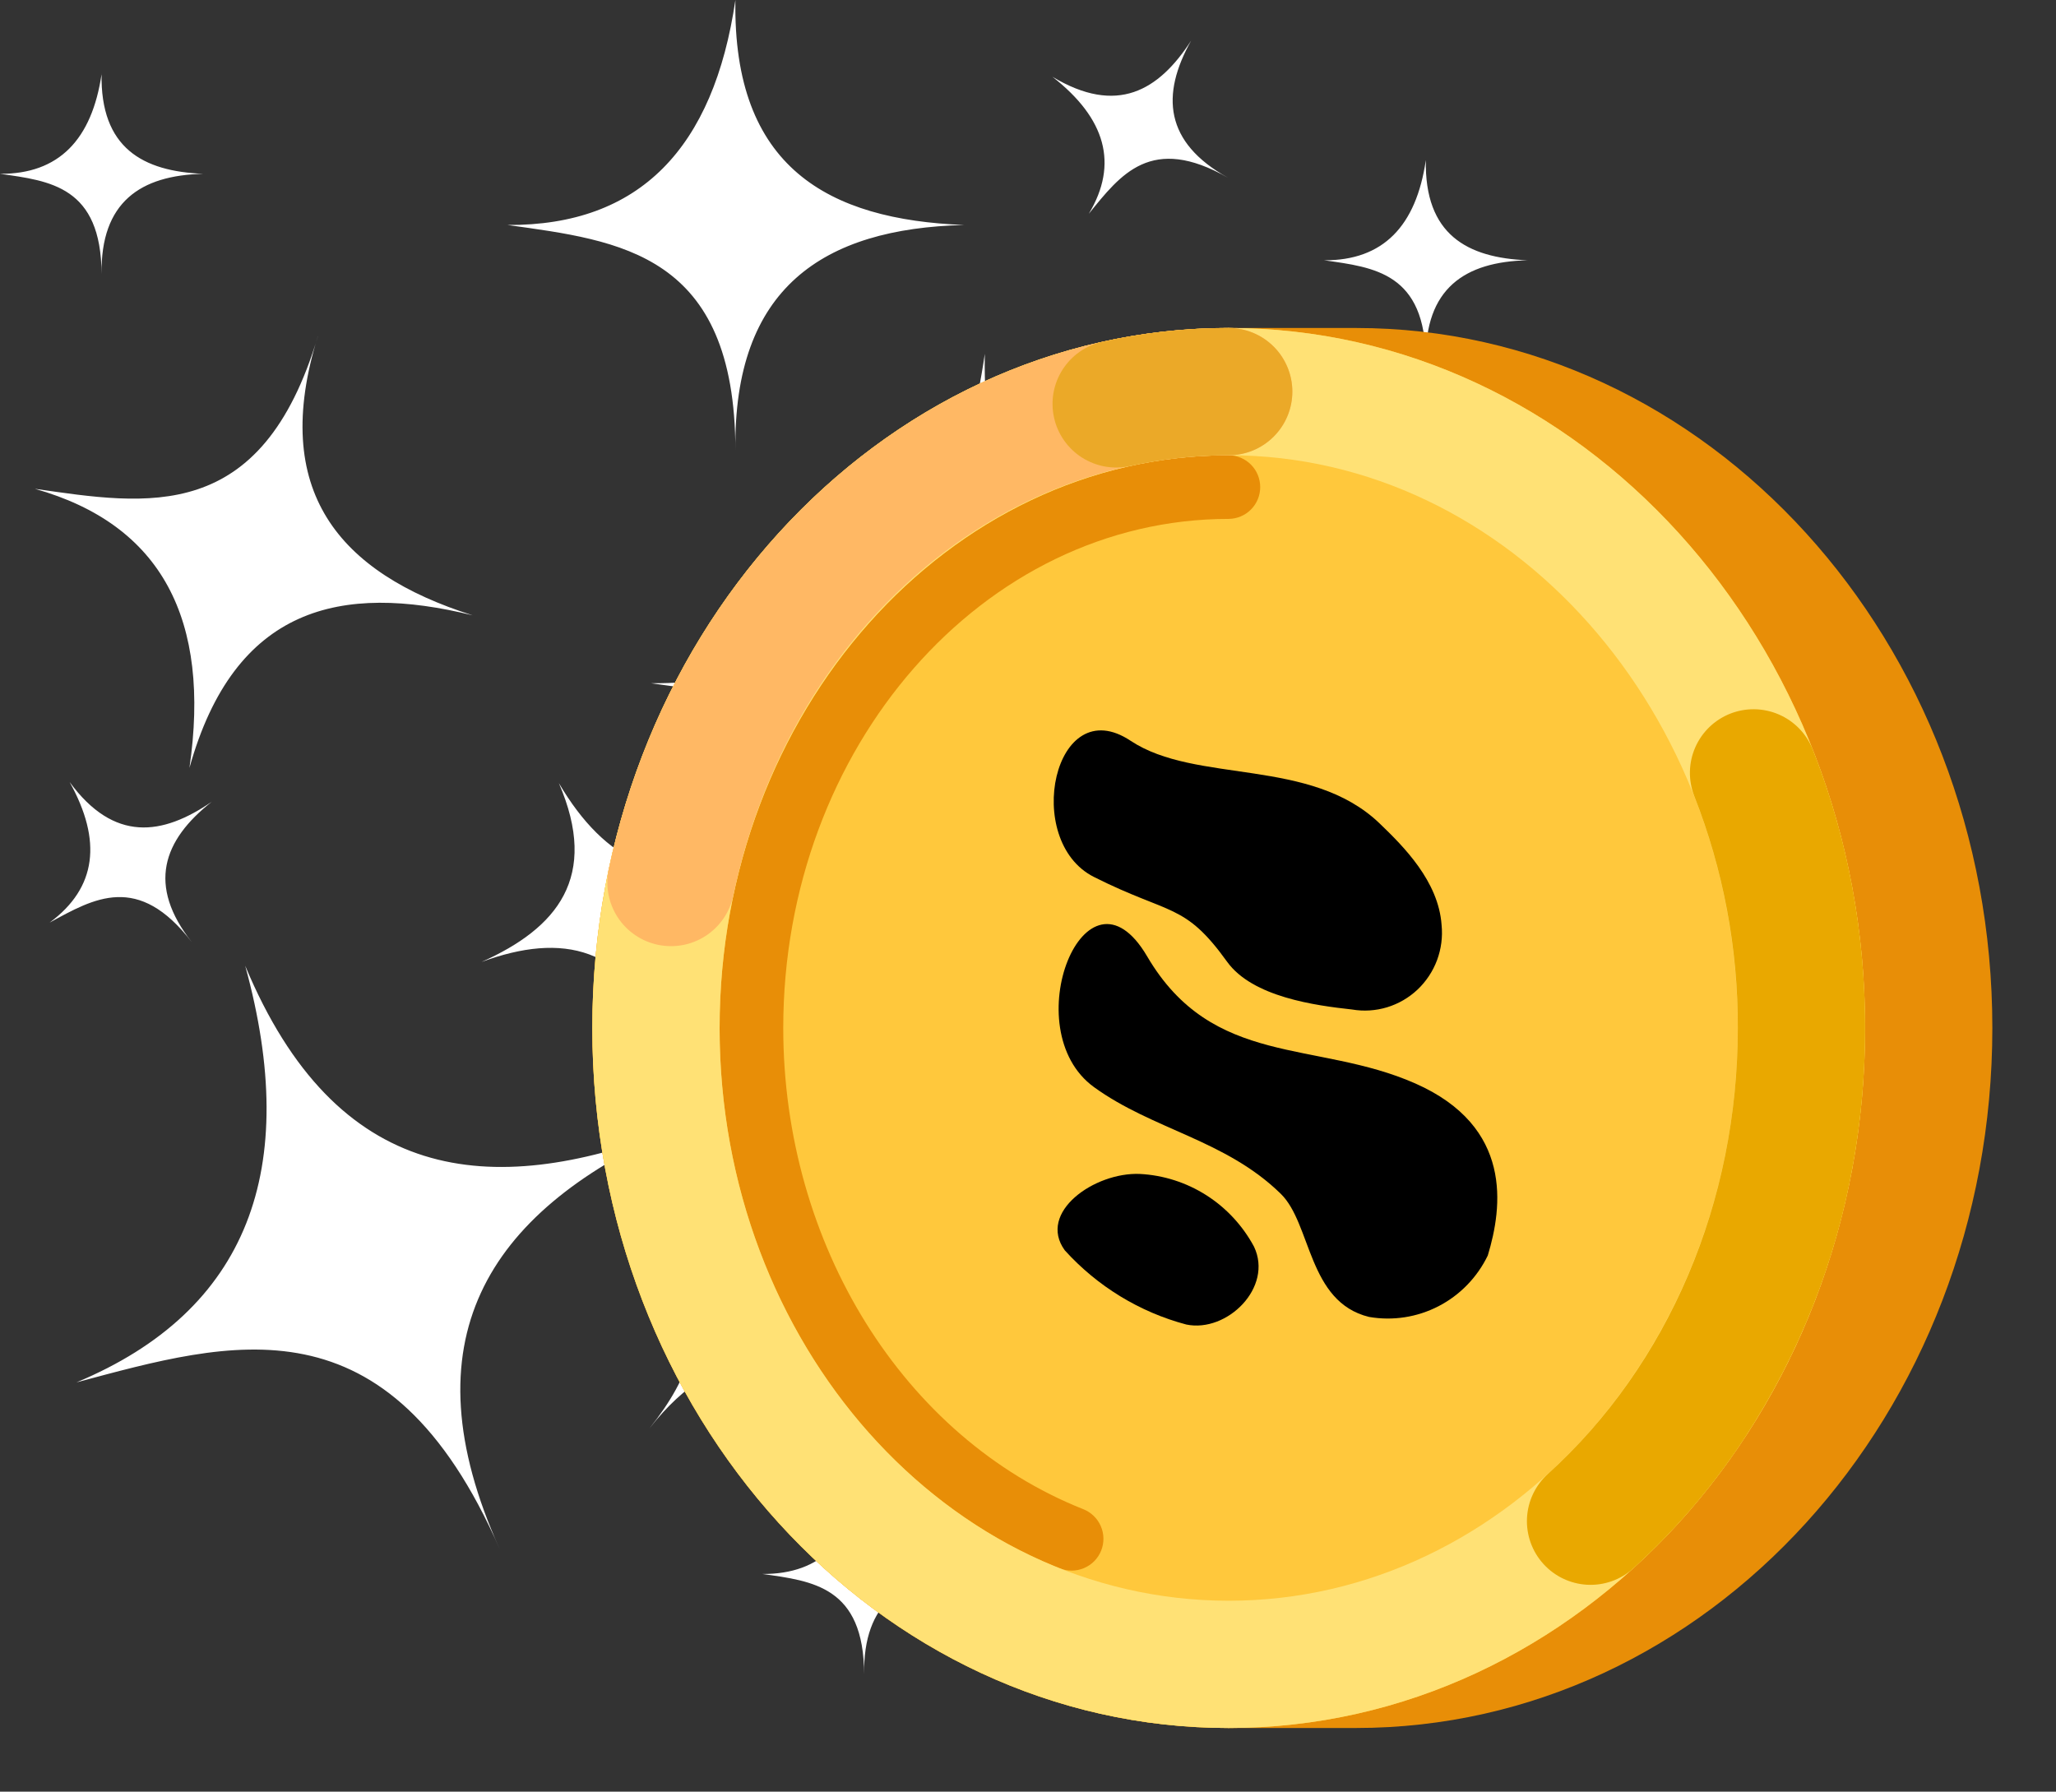
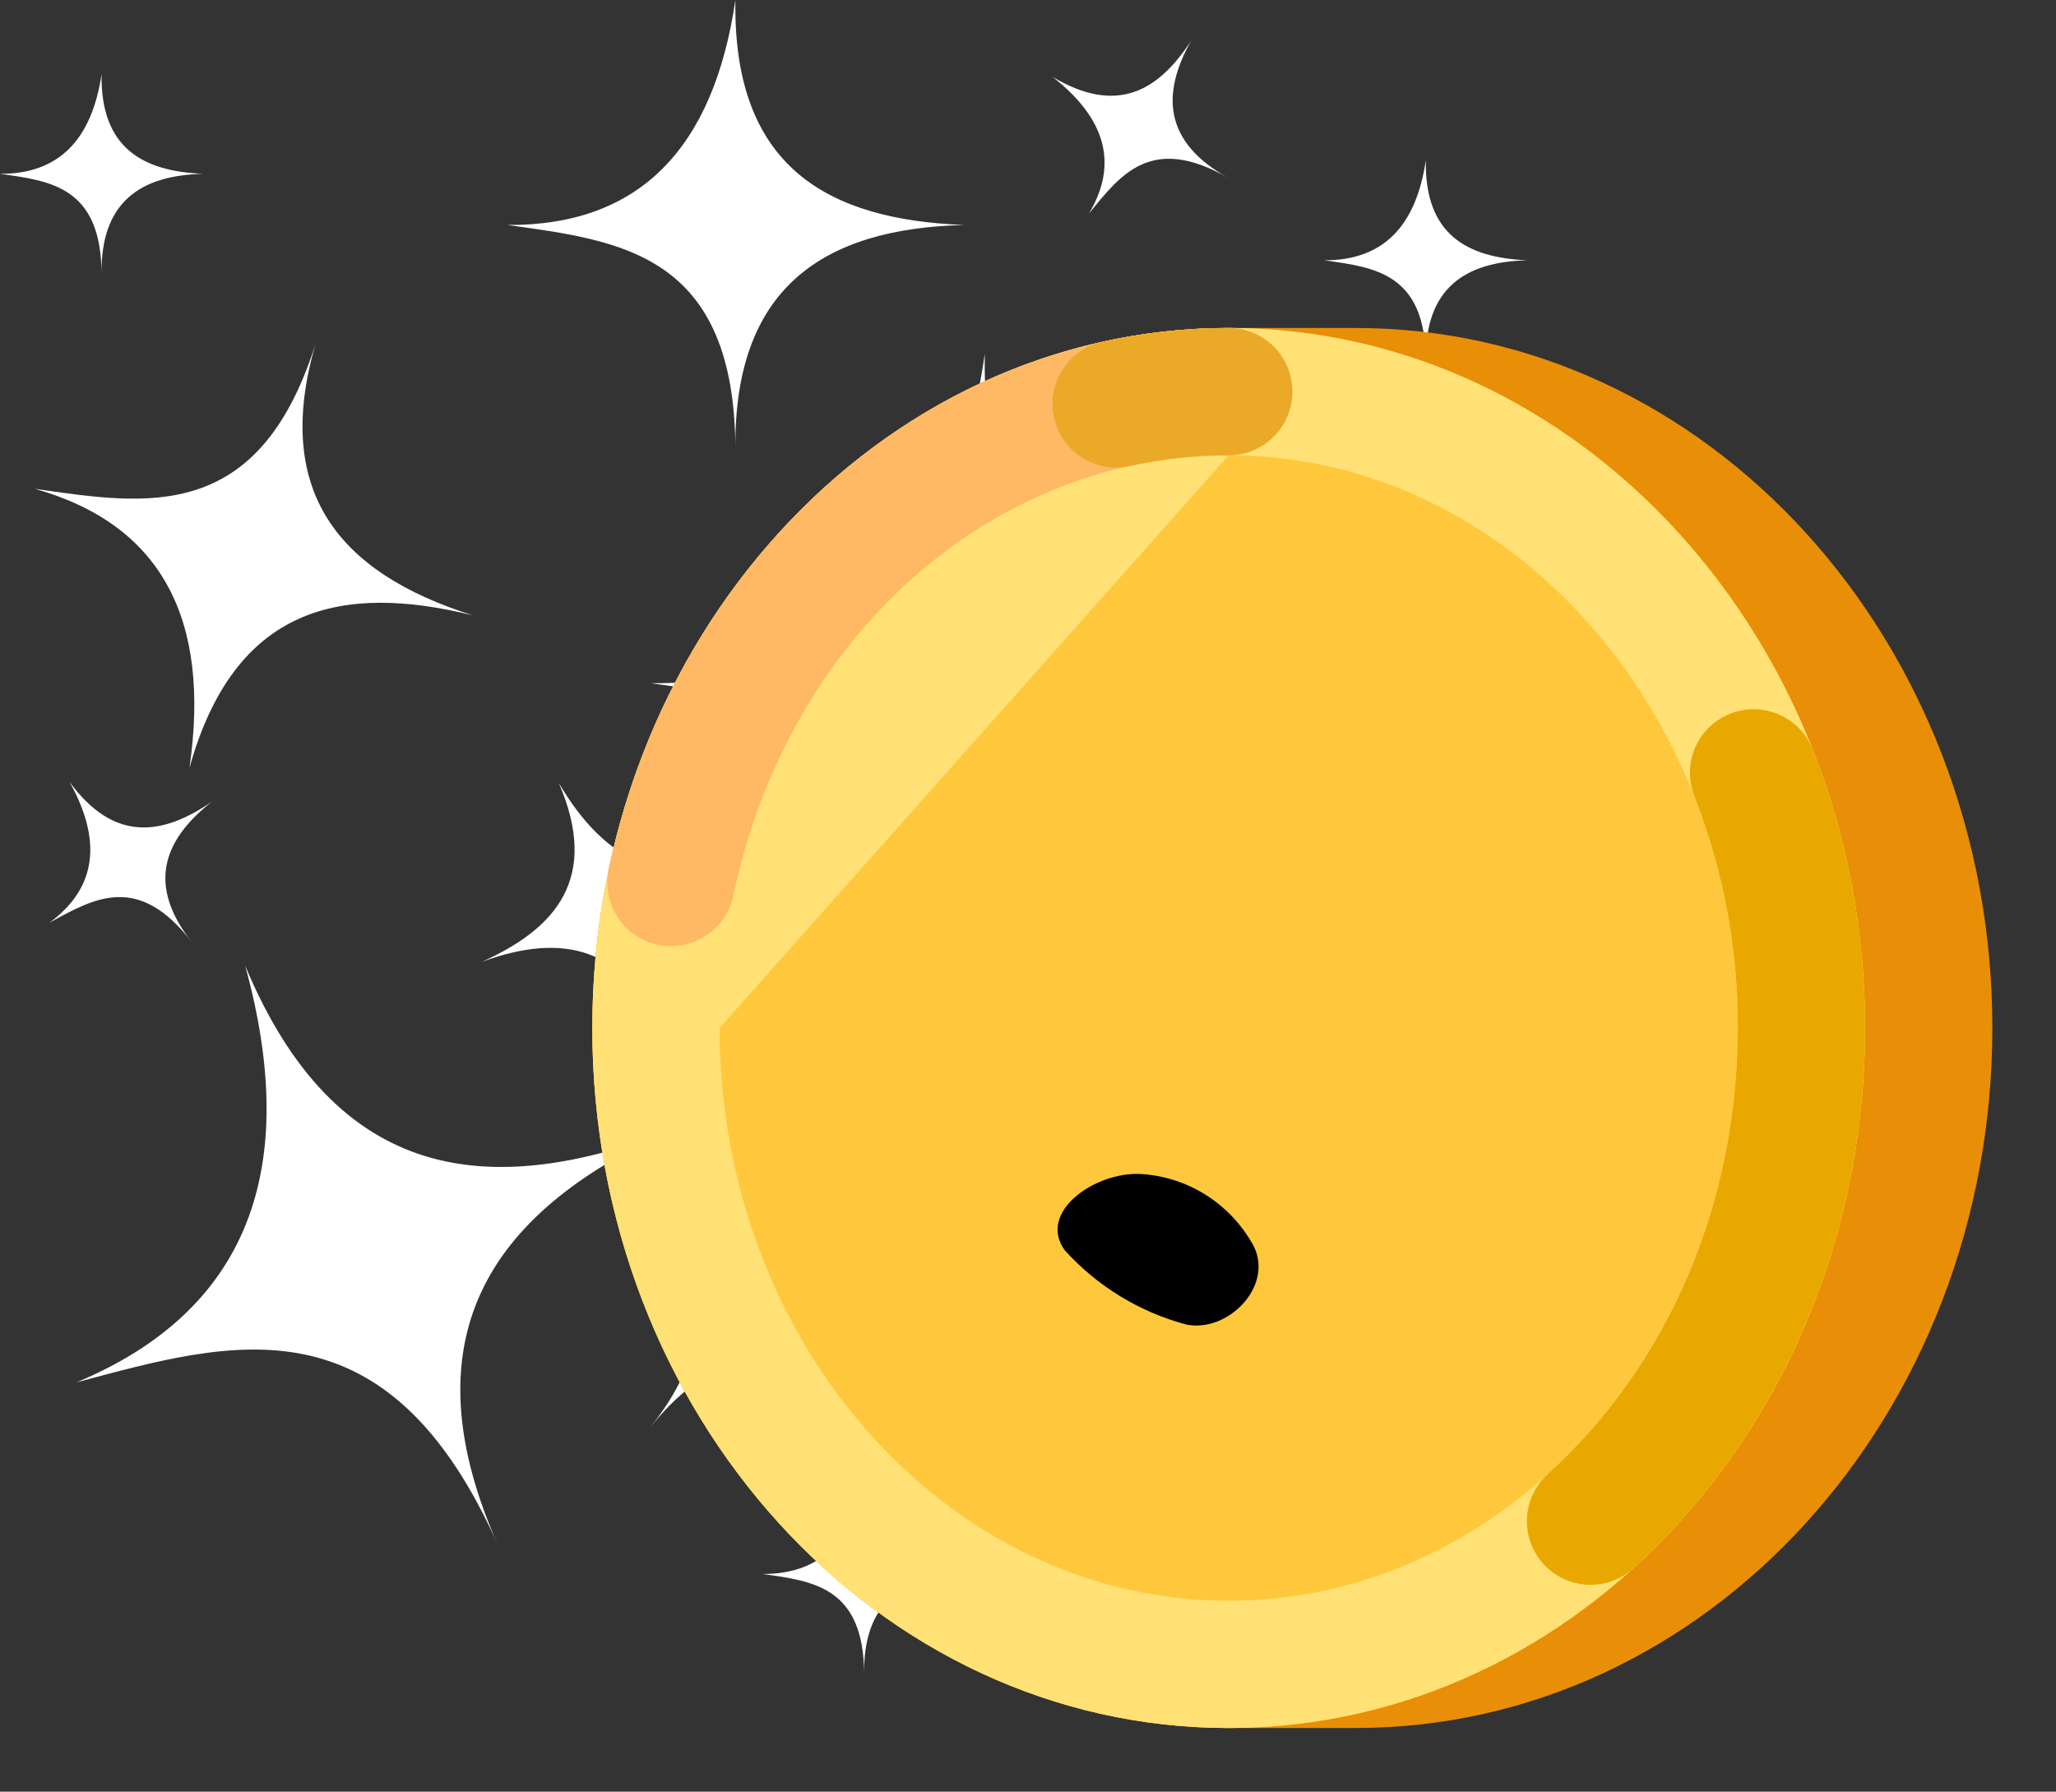
<svg xmlns="http://www.w3.org/2000/svg" width="70" height="61" viewBox="0 0 70 61" fill="none">
  <rect x="0" y="0" width="70" height="61" fill="#333333" stroke="none" />
  <path d="M25.038 0C24.297 5.037 21.785 7.685 17.28 7.66C21.116 8.196 25.025 8.617 25.038 15.327C24.965 9.809 28.014 7.78 32.822 7.66C28.209 7.481 24.942 5.709 25.038 0ZM40.554 1.384C39.45 3.089 38.031 3.932 35.832 2.614C37.642 4.026 38.091 5.579 37.07 7.279C38.153 5.941 39.194 4.56 41.808 6.051C39.645 4.846 39.52 3.23 40.554 1.384ZM3.461 2.507C3.132 4.757 2.002 5.929 0 5.918C1.71 6.158 3.445 6.35 3.458 9.332C3.422 6.878 4.782 5.967 6.919 5.918C4.867 5.834 3.411 5.045 3.458 2.507H3.461ZM48.545 5.451C48.216 7.7 47.089 8.872 45.084 8.862C46.797 9.102 48.532 9.294 48.545 12.276C48.509 9.822 49.869 8.911 52.006 8.862C49.954 8.778 48.496 7.989 48.545 5.451ZM10.822 11.451C8.905 17.872 5.02 17.193 1.186 16.642C5.517 17.862 7.18 21.105 6.45 26.145C7.986 20.637 11.623 19.849 16.091 20.949C11.527 19.501 9.183 16.711 10.822 11.446V11.451ZM33.529 12.049C32.459 19.42 28.758 23.298 22.163 23.262C27.773 24.038 33.529 24.661 33.529 34.476C33.431 26.42 37.886 23.441 44.919 23.262C38.179 22.999 33.394 20.403 33.529 12.049ZM50.138 16.631C48.548 19.215 46.556 20.078 44.103 19.037C46.084 20.198 48.11 21.322 46.545 24.973C47.797 21.957 49.934 21.539 52.581 22.58C50.115 21.419 48.742 19.721 50.138 16.631ZM2.37 26.625C3.481 28.624 3.295 30.225 1.689 31.412C3.202 30.585 4.704 29.701 6.533 32.081C5.007 30.143 5.538 28.611 7.214 27.294C5.525 28.455 3.88 28.683 2.37 26.625ZM19.026 26.66C20.412 29.867 18.966 31.603 16.394 32.752C19.15 31.734 21.347 32.214 22.575 35.349C21.031 31.545 23.157 30.419 25.209 29.257C22.657 30.276 20.616 29.364 19.026 26.66ZM46.711 28.167C43.481 35.913 38.37 39.145 31.195 37.312C37.096 39.682 43.188 41.921 40.468 52.619C42.595 43.8 48.291 41.765 56 43.463C48.726 41.369 44.235 37.241 46.711 28.169V28.167ZM8.349 32.885C10.25 39.802 8.452 44.625 2.603 47.066C7.88 45.654 13.211 44.05 17.013 52.739C13.806 45.641 16.599 41.321 22.756 38.52C16.684 40.818 11.452 40.315 8.349 32.883V32.885ZM28.91 40.185C26.266 42.651 23.691 43.008 21.238 41.058C23.119 43.008 25.074 44.936 22.111 48.633C24.517 45.569 27.115 45.748 29.799 47.76C27.346 45.677 26.325 43.272 28.91 40.185ZM50.027 45.871C49.698 48.117 48.568 49.292 46.566 49.279C48.278 49.519 50.014 49.713 50.027 52.69C49.99 50.239 51.348 49.328 53.487 49.279C51.436 49.197 49.977 48.406 50.027 45.871ZM29.421 50.178C29.094 52.427 27.965 53.599 25.96 53.589C27.672 53.829 29.41 54.02 29.421 57C29.384 54.546 30.744 53.637 32.881 53.589C30.83 53.505 29.374 52.716 29.421 50.178Z" fill="white" />
  <path d="M41.833 58.833C29.867 58.833 20.166 48.163 20.166 35C20.166 21.837 29.867 11.167 41.833 11.167H46.166C58.133 11.167 67.833 21.837 67.833 35C67.833 48.163 58.133 58.833 46.166 58.833H41.833Z" fill="#E88E07" />
  <path d="M41.833 58.833C53.799 58.833 63.5 48.163 63.5 35C63.5 21.837 53.799 11.167 41.833 11.167C29.867 11.167 20.166 21.837 20.166 35C20.166 48.163 29.867 58.833 41.833 58.833Z" fill="#FFC83C" />
-   <path d="M41.833 15.5C32.276 15.5 24.5 24.248 24.5 35V35.066L24.5 35.077V35.096L24.5 35.107V35.13C24.5 35.133 24.5 35.136 24.5 35.139V35.159C24.5 35.163 24.5 35.167 24.501 35.17V35.188L24.501 35.192C24.501 35.197 24.501 35.202 24.501 35.207V35.217L24.501 35.222L24.501 35.235V35.238L24.501 35.25V35.255L24.502 35.264V35.279C24.502 35.281 24.502 35.283 24.502 35.284L24.502 35.298V35.301C24.502 35.305 24.502 35.309 24.502 35.312V35.318L24.502 35.327L24.502 35.332L24.503 35.343V35.346L24.503 35.361V35.364L24.503 35.375L24.503 35.38L24.503 35.39V35.394L24.504 35.407V35.409L24.504 35.423V35.427L24.504 35.438V35.442L24.505 35.453V35.457L24.505 35.471V35.472C24.505 35.476 24.505 35.481 24.505 35.485L24.506 35.49C24.506 35.493 24.506 35.497 24.506 35.499V35.505L24.506 35.515L24.506 35.519L24.506 35.533L24.506 35.537L24.507 35.547L24.507 35.553L24.507 35.562L24.507 35.567L24.508 35.578L24.508 35.581L24.508 35.596V35.599C24.508 35.603 24.508 35.606 24.508 35.61L24.509 35.615L24.509 35.624L24.509 35.63L24.509 35.642V35.643L24.51 35.657L24.51 35.663L24.51 35.672L24.51 35.677C24.51 35.68 24.511 35.684 24.511 35.687L24.511 35.691L24.511 35.706L24.511 35.707L24.512 35.72L24.512 35.724L24.512 35.734L24.512 35.739L24.513 35.749L24.513 35.754L24.513 35.768L24.513 35.771L24.514 35.782L24.514 35.786L24.514 35.797L24.514 35.801L24.515 35.813V35.815C24.515 35.82 24.515 35.825 24.515 35.83L24.516 35.834L24.516 35.844L24.516 35.849L24.517 35.858L24.517 35.863L24.517 35.875L24.517 35.879L24.518 35.892L24.518 35.896L24.518 35.906C24.518 35.908 24.519 35.909 24.519 35.911L24.519 35.92L24.519 35.925L24.52 35.939L24.52 35.943L24.52 35.953L24.521 35.959L24.521 35.967L24.521 35.973L24.522 35.983L24.522 35.987L24.523 36.001L24.523 36.006L24.523 36.015L24.524 36.021L24.524 36.03L24.524 36.035L24.525 36.046V36.049L24.526 36.063L24.526 36.067L24.526 36.077L24.526 36.082L24.527 36.092L24.527 36.097L24.528 36.109L24.528 36.113L24.529 36.124L24.529 36.13L24.529 36.139L24.53 36.144L24.53 36.154L24.53 36.159L24.531 36.172L24.531 36.176L24.532 36.186L24.532 36.192L24.532 36.201L24.533 36.206L24.533 36.215L24.534 36.221L24.534 36.234L24.535 36.239L24.535 36.248L24.535 36.254L24.536 36.262L24.536 36.268L24.537 36.277L24.537 36.283L24.538 36.295L24.538 36.301L24.539 36.309L24.539 36.316L24.54 36.324L24.54 36.329L24.541 36.34L24.541 36.347L24.542 36.357L24.542 36.362L24.543 36.371L24.543 36.377L24.543 36.386L24.544 36.391L24.545 36.404L24.545 36.409L24.545 36.418L24.546 36.424L24.546 36.433L24.547 36.439L24.547 36.447L24.548 36.453L24.549 36.466L24.549 36.471L24.549 36.48L24.55 36.486L24.55 36.494L24.551 36.5L24.552 36.509C24.552 36.511 24.552 36.514 24.552 36.517L24.553 36.527L24.553 36.533L24.554 36.541L24.554 36.547L24.555 36.556L24.555 36.562L24.556 36.575V36.576L24.557 36.589L24.558 36.594L24.558 36.603L24.558 36.609L24.559 36.617L24.559 36.623L24.561 36.636L24.561 36.641L24.561 36.65L24.562 36.656L24.563 36.664L24.563 36.67L24.564 36.679L24.564 36.684L24.565 36.697L24.566 36.703L24.566 36.711L24.567 36.717L24.567 36.725L24.568 36.732L24.569 36.74L24.569 36.749L24.57 36.758L24.57 36.764L24.571 36.773L24.572 36.779L24.572 36.787L24.573 36.793L24.573 36.803L24.574 36.811L24.575 36.819L24.576 36.826L24.576 36.833L24.577 36.84L24.577 36.848L24.578 36.854L24.579 36.867C24.579 36.871 24.58 36.876 24.58 36.88L24.581 36.888L24.581 36.894L24.582 36.901L24.582 36.909L24.583 36.918L24.584 36.927L24.585 36.935L24.585 36.941L24.586 36.949L24.587 36.955L24.587 36.962L24.588 36.969C24.588 36.974 24.589 36.979 24.589 36.984L24.59 36.988L24.59 36.996L24.591 37.002L24.591 37.01L24.592 37.016L24.593 37.023L24.593 37.031L24.595 37.043L24.595 37.049L24.596 37.057L24.596 37.063L24.597 37.071L24.598 37.077L24.598 37.084L24.599 37.091L24.6 37.104L24.601 37.11L24.602 37.118L24.602 37.124L24.603 37.131L24.604 37.138L24.605 37.149L24.605 37.158L24.606 37.165L24.607 37.171L24.608 37.179L24.608 37.185L24.609 37.192L24.61 37.199L24.611 37.212L24.611 37.218L24.612 37.226L24.613 37.231L24.613 37.24L24.614 37.245L24.615 37.253L24.616 37.26L24.617 37.273L24.618 37.279L24.619 37.286L24.619 37.293L24.62 37.3L24.621 37.307C24.621 37.309 24.621 37.312 24.621 37.314L24.623 37.326L24.623 37.333L24.624 37.34C24.624 37.342 24.625 37.344 24.625 37.347L24.625 37.353L24.626 37.361L24.627 37.367L24.628 37.379L24.629 37.386L24.63 37.394L24.631 37.4L24.631 37.408L24.632 37.413L24.633 37.422L24.634 37.426L24.635 37.441L24.636 37.447L24.637 37.455L24.637 37.461L24.638 37.469L24.639 37.473L24.642 37.502L24.643 37.507L24.644 37.515L24.644 37.521L24.645 37.529L24.646 37.535L24.647 37.545L24.648 37.554L24.649 37.561C24.649 37.566 24.65 37.571 24.651 37.575L24.651 37.582L24.652 37.589L24.653 37.595L24.654 37.609L24.655 37.615L24.656 37.622L24.657 37.629C24.657 37.633 24.658 37.638 24.659 37.642L24.66 37.65L24.66 37.654L24.662 37.67L24.663 37.675L24.663 37.683L24.664 37.688L24.665 37.697L24.666 37.702L24.669 37.73L24.67 37.736L24.671 37.743L24.672 37.749L24.673 37.757L24.674 37.763L24.675 37.778L24.676 37.782L24.677 37.79L24.678 37.795L24.679 37.803L24.679 37.809L24.68 37.817L24.681 37.821L24.683 37.838L24.684 37.842L24.685 37.85L24.686 37.855L24.686 37.864L24.687 37.869L24.688 37.877L24.689 37.882L24.691 37.897L24.692 37.902L24.693 37.91L24.693 37.916L24.694 37.923L24.695 37.929L24.699 37.959L24.7 37.962L24.701 37.971L24.701 37.975L24.703 37.984L24.703 37.987L24.707 38.017L24.708 38.022L24.709 38.03L24.71 38.035L24.711 38.044L24.712 38.048L24.714 38.064L24.714 38.069L24.715 38.077L24.716 38.082L24.717 38.09L24.718 38.095L24.719 38.103L24.72 38.111L24.722 38.123L24.723 38.129L24.724 38.136L24.725 38.142L24.726 38.15L24.727 38.155L24.731 38.184L24.732 38.188L24.733 38.197L24.733 38.201L24.735 38.21L24.735 38.213L24.74 38.244L24.74 38.248L24.742 38.256L24.742 38.261L24.747 38.291L24.747 38.294C24.748 38.299 24.749 38.303 24.749 38.308L24.751 38.316L24.751 38.32C24.753 38.33 24.754 38.341 24.756 38.35L24.756 38.354L24.758 38.363L24.759 38.367L24.76 38.376L24.76 38.378L24.765 38.41L24.766 38.413L24.767 38.422L24.768 38.426L24.769 38.436L24.775 38.469L24.775 38.472L24.777 38.482L24.777 38.485C24.778 38.488 24.778 38.492 24.779 38.495L24.779 38.496L24.782 38.518L24.783 38.519L24.784 38.529L24.785 38.531L24.786 38.541L24.787 38.544L24.792 38.577L24.793 38.578L24.794 38.588L24.794 38.591L24.796 38.601L24.796 38.602L24.802 38.635L24.802 38.637L24.804 38.647L24.804 38.649L24.812 38.694L24.812 38.696L24.814 38.706L24.814 38.709L24.822 38.753L24.823 38.755L24.824 38.766L24.825 38.767L24.831 38.801V38.801L24.833 38.813L24.833 38.814L24.841 38.86V38.86L24.843 38.871L24.843 38.873C24.856 38.943 24.869 39.013 24.882 39.083V39.083C26.149 45.745 30.45 51.158 36.074 53.393C36.206 53.448 36.348 53.475 36.492 53.474C36.635 53.473 36.776 53.444 36.908 53.388C37.04 53.332 37.16 53.251 37.26 53.148C37.36 53.046 37.439 52.924 37.492 52.791C37.544 52.658 37.571 52.516 37.568 52.372C37.566 52.229 37.535 52.088 37.477 51.957C37.42 51.825 37.337 51.707 37.233 51.608C37.13 51.509 37.008 51.431 36.874 51.38C30.769 48.953 26.667 42.37 26.667 35C26.667 25.442 33.47 17.667 41.833 17.667C42.119 17.664 42.392 17.549 42.593 17.346C42.794 17.143 42.906 16.869 42.906 16.583C42.906 16.298 42.794 16.024 42.593 15.821C42.392 15.618 42.119 15.503 41.833 15.5Z" fill="#E88E07" />
-   <path d="M41.833 15.5C51.391 15.5 59.166 24.248 59.166 35C59.166 45.752 51.391 54.5 41.833 54.5C32.276 54.5 24.5 45.752 24.5 35C24.5 24.248 32.276 15.5 41.833 15.5ZM41.833 11.167C29.867 11.167 20.166 21.837 20.166 35C20.166 48.163 29.867 58.833 41.833 58.833C53.799 58.833 63.5 48.163 63.5 35C63.5 21.837 53.799 11.167 41.833 11.167Z" fill="#FFE175" />
+   <path d="M41.833 15.5C51.391 15.5 59.166 24.248 59.166 35C59.166 45.752 51.391 54.5 41.833 54.5C32.276 54.5 24.5 45.752 24.5 35ZM41.833 11.167C29.867 11.167 20.166 21.837 20.166 35C20.166 48.163 29.867 58.833 41.833 58.833C53.799 58.833 63.5 48.163 63.5 35C63.5 21.837 53.799 11.167 41.833 11.167Z" fill="#FFE175" />
  <path fill-rule="evenodd" clip-rule="evenodd" d="M42.695 42.445C42.311 41.73 41.752 41.127 41.071 40.693C40.39 40.26 39.61 40.01 38.806 39.969C37.266 39.905 35.313 41.274 36.251 42.568C37.361 43.795 38.798 44.673 40.39 45.096C41.779 45.383 43.356 43.83 42.695 42.445Z" fill="black" />
-   <path fill-rule="evenodd" clip-rule="evenodd" d="M39.057 32.562C36.966 29.001 34.533 35.047 37.247 37.013C39.255 38.467 41.726 38.806 43.606 40.645C44.654 41.667 44.523 44.326 46.611 44.837C47.419 44.977 48.249 44.849 48.978 44.472C49.707 44.095 50.295 43.489 50.654 42.746C51.156 41.095 51.518 38.36 48.188 36.889C44.817 35.401 41.289 36.364 39.057 32.562Z" fill="black" />
-   <path fill-rule="evenodd" clip-rule="evenodd" d="M38.493 25.221C35.888 23.488 34.796 28.627 37.246 29.858C39.853 31.169 40.325 30.725 41.78 32.746C42.647 33.949 44.793 34.235 46.032 34.37C46.43 34.438 46.839 34.412 47.225 34.295C47.612 34.177 47.967 33.971 48.262 33.693C48.557 33.414 48.784 33.071 48.927 32.689C49.069 32.307 49.122 31.897 49.081 31.491C48.976 30.006 47.795 28.826 46.97 28.034C44.615 25.773 40.724 26.701 38.493 25.221Z" fill="black" />
  <path d="M41.833 11.167H41.778C41.774 11.167 41.771 11.167 41.767 11.167H41.728C41.722 11.167 41.718 11.167 41.712 11.167H41.696L41.689 11.167H41.662L41.656 11.167H41.645L41.639 11.168C41.635 11.168 41.63 11.168 41.626 11.168H41.623L41.607 11.168L41.602 11.168L41.59 11.168H41.584L41.574 11.168L41.567 11.168L41.558 11.169H41.55C41.547 11.169 41.544 11.169 41.541 11.169L41.534 11.169L41.521 11.169H41.518L41.502 11.169C41.5 11.169 41.499 11.169 41.497 11.169L41.485 11.17H41.479L41.469 11.17L41.463 11.17L41.452 11.17L41.446 11.17L41.435 11.171H41.43C41.425 11.171 41.421 11.171 41.417 11.171C41.416 11.171 41.414 11.171 41.413 11.171L41.397 11.171H41.393C41.389 11.172 41.385 11.172 41.38 11.172L41.375 11.172C41.371 11.172 41.368 11.172 41.364 11.172L41.358 11.172C41.354 11.172 41.351 11.172 41.347 11.172H41.341C41.338 11.173 41.334 11.173 41.331 11.173C41.329 11.173 41.327 11.173 41.325 11.173L41.313 11.173L41.308 11.174L41.292 11.174L41.288 11.174L41.276 11.174L41.269 11.175C41.265 11.175 41.263 11.175 41.26 11.175L41.253 11.175C41.249 11.175 41.246 11.175 41.243 11.175C41.241 11.175 41.238 11.175 41.236 11.176C41.233 11.176 41.23 11.176 41.226 11.176C41.224 11.176 41.222 11.176 41.22 11.176C41.215 11.176 41.209 11.176 41.204 11.177L41.188 11.177L41.183 11.177L41.171 11.178C41.169 11.178 41.167 11.178 41.165 11.178L41.155 11.178C41.153 11.178 41.151 11.178 41.148 11.178L41.139 11.179L41.132 11.179L41.122 11.179L41.116 11.18L41.104 11.18H41.099L41.083 11.181L41.079 11.181L41.067 11.181C41.065 11.181 41.063 11.181 41.061 11.181L41.05 11.182L41.044 11.182L41.034 11.183C41.032 11.183 41.03 11.183 41.027 11.183L41.018 11.183L41.011 11.184L41.001 11.184L40.995 11.184L40.979 11.185L40.976 11.185L40.962 11.186C40.961 11.186 40.959 11.186 40.957 11.186L40.946 11.186C40.944 11.186 40.942 11.187 40.94 11.187L40.93 11.187L40.923 11.187L40.913 11.188C40.911 11.188 40.909 11.188 40.907 11.188C40.904 11.188 40.899 11.188 40.895 11.189L40.891 11.189L40.858 11.19L40.853 11.191L40.842 11.191C40.84 11.191 40.838 11.191 40.836 11.191L40.826 11.192L40.819 11.192C40.816 11.192 40.812 11.193 40.809 11.193L40.803 11.193L40.792 11.194C40.79 11.194 40.788 11.194 40.786 11.194L40.754 11.196L40.749 11.196L40.738 11.197L40.731 11.197C40.728 11.197 40.725 11.197 40.722 11.197L40.715 11.198C40.712 11.198 40.709 11.198 40.706 11.198L40.699 11.199C40.695 11.199 40.692 11.199 40.689 11.199L40.682 11.2L40.669 11.2C40.668 11.2 40.667 11.2 40.666 11.201L40.65 11.202L40.645 11.202L40.634 11.203L40.628 11.203L40.618 11.204L40.611 11.204C40.608 11.204 40.604 11.204 40.601 11.204L40.595 11.205L40.585 11.206L40.578 11.206C40.574 11.206 40.569 11.206 40.565 11.207C40.564 11.207 40.563 11.207 40.562 11.207L40.546 11.208L40.542 11.208C40.538 11.209 40.534 11.209 40.53 11.209L40.525 11.209L40.514 11.21C40.511 11.21 40.51 11.21 40.507 11.211C40.504 11.211 40.501 11.211 40.497 11.211L40.491 11.212L40.481 11.212L40.475 11.213L40.462 11.214L40.459 11.214L40.443 11.215L40.438 11.215C40.434 11.215 40.43 11.216 40.426 11.216L40.421 11.216L40.41 11.217L40.404 11.218L40.393 11.219L40.388 11.219L40.377 11.22L40.371 11.22L40.358 11.221L40.355 11.221L40.339 11.223C40.338 11.223 40.337 11.223 40.335 11.223L40.323 11.224L40.317 11.224L40.307 11.225L40.301 11.225L40.29 11.226L40.285 11.226L40.273 11.228L40.268 11.228L40.255 11.229C40.254 11.229 40.253 11.229 40.252 11.229L40.236 11.23L40.232 11.231L40.219 11.232C40.218 11.232 40.216 11.232 40.214 11.232L40.203 11.233L40.197 11.234L40.187 11.234L40.181 11.235C40.177 11.235 40.174 11.236 40.171 11.236L40.164 11.236L40.153 11.237L40.148 11.238C40.143 11.238 40.138 11.239 40.132 11.239L40.129 11.239C40.124 11.24 40.12 11.24 40.116 11.24C40.114 11.241 40.113 11.241 40.111 11.241L40.1 11.242L40.094 11.242L40.084 11.243L40.078 11.244C40.074 11.244 40.071 11.244 40.067 11.245C40.065 11.245 40.063 11.245 40.061 11.245C40.057 11.245 40.053 11.246 40.049 11.246L40.045 11.247L40.029 11.248C40.028 11.248 40.027 11.248 40.026 11.248L40.013 11.25C40.011 11.25 40.01 11.25 40.008 11.25L39.997 11.251L39.991 11.252L39.98 11.252C39.978 11.253 39.977 11.253 39.975 11.253L39.964 11.254L39.958 11.255L39.946 11.256L39.942 11.256L39.91 11.259C39.908 11.259 39.907 11.259 39.905 11.26C39.901 11.26 39.898 11.26 39.894 11.261L39.888 11.261L39.878 11.262C39.875 11.263 39.874 11.263 39.872 11.263L39.861 11.264C39.86 11.264 39.857 11.264 39.856 11.265L39.844 11.266L39.84 11.266L39.823 11.268L39.822 11.268L39.807 11.27L39.803 11.27L39.791 11.271C39.789 11.271 39.787 11.271 39.785 11.272L39.775 11.273C39.773 11.273 39.771 11.273 39.769 11.273C39.765 11.274 39.762 11.274 39.759 11.274L39.752 11.275L39.742 11.276C39.74 11.276 39.738 11.277 39.736 11.277L39.722 11.278L39.72 11.278L39.705 11.28C39.703 11.28 39.701 11.281 39.699 11.281L39.689 11.282L39.682 11.283C39.679 11.283 39.676 11.283 39.673 11.284L39.666 11.284C39.663 11.285 39.66 11.285 39.657 11.285L39.65 11.286L39.64 11.287C39.635 11.288 39.63 11.289 39.624 11.289L39.613 11.29C39.609 11.291 39.606 11.291 39.602 11.291L39.595 11.292C39.593 11.293 39.589 11.293 39.586 11.293L39.579 11.294C39.576 11.294 39.573 11.295 39.57 11.295L39.563 11.296L39.554 11.297L39.547 11.298L39.538 11.299L39.531 11.3L39.52 11.301C39.518 11.301 39.517 11.301 39.515 11.301L39.5 11.303L39.494 11.304L39.484 11.305L39.477 11.306C39.473 11.306 39.471 11.307 39.468 11.307L39.461 11.308L39.452 11.309L39.444 11.31L39.436 11.311L39.429 11.312L39.419 11.313L39.411 11.314L39.397 11.316C39.395 11.316 39.393 11.316 39.391 11.316L39.382 11.318C39.379 11.318 39.377 11.318 39.374 11.319C39.371 11.319 39.369 11.319 39.366 11.32L39.358 11.32L39.35 11.322L39.342 11.322C39.339 11.323 39.336 11.323 39.333 11.323L39.327 11.325C39.323 11.325 39.32 11.325 39.317 11.326L39.311 11.326C39.306 11.327 39.3 11.328 39.295 11.328L39.29 11.329C39.286 11.33 39.283 11.33 39.279 11.331L39.273 11.331C39.27 11.332 39.267 11.332 39.264 11.332L39.257 11.334L39.247 11.335L39.241 11.335C39.237 11.336 39.234 11.336 39.231 11.337L39.225 11.338C39.221 11.338 39.217 11.338 39.214 11.339L39.209 11.34C39.203 11.34 39.199 11.341 39.193 11.342L39.188 11.342L39.177 11.344L39.171 11.345C39.168 11.345 39.164 11.346 39.161 11.346L39.155 11.347L39.145 11.348L39.139 11.349L39.129 11.351L39.123 11.351L39.111 11.353C39.11 11.353 39.108 11.353 39.107 11.354C39.102 11.354 39.097 11.355 39.091 11.355C39.09 11.356 39.089 11.356 39.088 11.356L39.075 11.358L39.069 11.359C39.066 11.359 39.063 11.36 39.059 11.36L39.053 11.361L39.043 11.362C39.041 11.363 39.039 11.363 39.037 11.363L39.027 11.365C39.025 11.365 39.023 11.365 39.021 11.366L39.01 11.367L39.005 11.368L38.974 11.372L38.968 11.373L38.958 11.375L38.952 11.376C38.949 11.376 38.945 11.377 38.942 11.377C38.94 11.377 38.938 11.378 38.935 11.378L38.925 11.379L38.919 11.38C38.916 11.381 38.912 11.381 38.909 11.382L38.904 11.383C38.898 11.384 38.893 11.384 38.888 11.385L38.886 11.385C38.882 11.386 38.876 11.387 38.872 11.387L38.867 11.388L38.856 11.39L38.85 11.391L38.84 11.392L38.834 11.393L38.824 11.395L38.818 11.396L38.808 11.397L38.802 11.398C38.79 11.4 38.778 11.402 38.766 11.404C38.763 11.404 38.758 11.405 38.754 11.405L38.749 11.406C38.746 11.407 38.742 11.407 38.739 11.408L38.733 11.409L38.723 11.41L38.717 11.411L38.706 11.413C38.705 11.413 38.703 11.414 38.701 11.414L38.687 11.416L38.685 11.416L38.67 11.419L38.663 11.42L38.654 11.421C38.651 11.422 38.65 11.422 38.648 11.422L38.638 11.424L38.631 11.425C38.628 11.426 38.625 11.426 38.622 11.427C38.62 11.427 38.618 11.427 38.616 11.428L38.606 11.429L38.599 11.43L38.586 11.432L38.584 11.433L38.569 11.435L38.563 11.436L38.553 11.438L38.546 11.439L38.537 11.441L38.53 11.442L38.521 11.443L38.514 11.444C38.509 11.445 38.504 11.446 38.499 11.447C38.495 11.448 38.491 11.448 38.488 11.449C38.486 11.449 38.485 11.45 38.483 11.45L38.468 11.452L38.462 11.453L38.452 11.455L38.445 11.456L38.436 11.458L38.429 11.459C38.426 11.46 38.423 11.46 38.42 11.461C38.415 11.462 38.41 11.463 38.404 11.463C38.402 11.464 38.4 11.464 38.398 11.465L38.386 11.467C38.385 11.467 38.384 11.467 38.382 11.467L38.367 11.47L38.362 11.471C38.358 11.471 38.354 11.472 38.351 11.473L38.345 11.474L38.335 11.476L38.329 11.477C38.326 11.477 38.322 11.478 38.319 11.478L38.313 11.48C38.309 11.48 38.306 11.481 38.303 11.482L38.297 11.482L38.285 11.485C38.284 11.485 38.283 11.485 38.282 11.485C38.275 11.486 38.268 11.488 38.261 11.489L38.25 11.491C38.248 11.491 38.246 11.492 38.244 11.492L38.234 11.494C38.233 11.494 38.23 11.495 38.228 11.495L38.219 11.497L38.212 11.498L38.203 11.5L38.197 11.501L38.185 11.503C38.183 11.504 38.183 11.504 38.181 11.504C38.176 11.505 38.171 11.506 38.166 11.507L38.161 11.508C38.158 11.508 38.153 11.509 38.15 11.51C38.148 11.51 38.146 11.511 38.144 11.511L38.134 11.512C38.132 11.513 38.13 11.513 38.128 11.514L38.118 11.516C38.116 11.516 38.114 11.516 38.112 11.517L38.102 11.519C38.1 11.519 38.098 11.52 38.096 11.52L38.085 11.522L38.081 11.523L38.065 11.526L38.063 11.526L38.049 11.529C38.048 11.529 38.046 11.53 38.044 11.53L38.034 11.532C38.032 11.532 38.03 11.533 38.028 11.533L38.018 11.535L38.012 11.536L38.003 11.538C38 11.539 37.998 11.539 37.996 11.539L37.986 11.541C37.984 11.542 37.982 11.542 37.98 11.542L37.965 11.545L37.962 11.546L37.949 11.549L37.944 11.55L37.934 11.552L37.927 11.553L37.918 11.555L37.912 11.556C37.907 11.557 37.901 11.558 37.896 11.559C37.893 11.56 37.889 11.561 37.886 11.561L37.88 11.562C37.874 11.564 37.868 11.565 37.861 11.566L37.849 11.569C37.848 11.569 37.846 11.569 37.844 11.57C37.841 11.57 37.837 11.571 37.834 11.572L37.828 11.573L37.818 11.575L37.812 11.576L37.803 11.578C37.8 11.579 37.798 11.579 37.796 11.58L37.786 11.582C37.784 11.582 37.782 11.582 37.781 11.583C37.776 11.584 37.772 11.585 37.768 11.585L37.762 11.587L37.75 11.589L37.744 11.591L37.734 11.592L37.727 11.594L37.718 11.596L37.712 11.597L37.703 11.599C37.7 11.6 37.699 11.6 37.696 11.601L37.687 11.602L37.681 11.604L37.669 11.607L37.665 11.607L37.65 11.611L37.644 11.612L37.635 11.614C37.632 11.614 37.63 11.615 37.628 11.615C37.625 11.616 37.622 11.617 37.619 11.617L37.612 11.619C37.609 11.619 37.606 11.62 37.603 11.621L37.597 11.622L37.587 11.624L37.581 11.625L37.571 11.628L37.564 11.629L37.55 11.632L37.545 11.633L37.535 11.635L37.528 11.637L37.52 11.639L37.513 11.641C37.51 11.641 37.507 11.642 37.504 11.642L37.497 11.644L37.488 11.646L37.481 11.648C37.479 11.648 37.476 11.649 37.473 11.649L37.461 11.652C37.458 11.653 37.455 11.654 37.452 11.654C37.449 11.655 37.447 11.655 37.444 11.656C37.442 11.656 37.439 11.657 37.436 11.658L37.428 11.659L37.421 11.661C37.418 11.662 37.416 11.662 37.413 11.663C37.41 11.664 37.408 11.664 37.405 11.665L37.398 11.666L37.389 11.668L37.383 11.67L37.372 11.672L37.367 11.674C37.362 11.675 37.357 11.676 37.352 11.677C37.35 11.678 37.348 11.678 37.346 11.678L37.337 11.681L37.33 11.682C37.327 11.683 37.324 11.684 37.321 11.684C37.319 11.685 37.316 11.685 37.314 11.686L37.306 11.688L37.299 11.689L37.29 11.691L37.284 11.693L37.273 11.695C37.272 11.696 37.27 11.696 37.268 11.697C37.263 11.698 37.258 11.699 37.253 11.7L37.248 11.701L37.238 11.704L37.231 11.705L37.222 11.707C37.22 11.708 37.218 11.709 37.216 11.709L37.207 11.711L37.2 11.713C37.197 11.714 37.194 11.714 37.191 11.715C37.189 11.716 37.187 11.716 37.185 11.716L37.174 11.719C37.172 11.72 37.171 11.72 37.169 11.72L37.154 11.724C37.153 11.724 37.152 11.724 37.151 11.725C37.145 11.726 37.139 11.727 37.133 11.729L37.123 11.731L37.117 11.733L37.108 11.735L37.101 11.737C37.098 11.738 37.096 11.738 37.092 11.739L37.086 11.741L37.076 11.743C37.074 11.743 37.073 11.744 37.07 11.744L37.056 11.748C37.054 11.748 37.053 11.749 37.051 11.749L37.04 11.752C37.035 11.753 37.03 11.755 37.025 11.756C37.023 11.756 37.02 11.757 37.019 11.757L37.009 11.759L37.003 11.761C36.998 11.762 36.993 11.764 36.987 11.765C36.982 11.766 36.977 11.768 36.972 11.769C36.967 11.77 36.962 11.771 36.957 11.773L36.953 11.774C36.949 11.775 36.945 11.776 36.942 11.777L36.935 11.778C36.932 11.779 36.93 11.78 36.926 11.78L36.92 11.782L36.911 11.784C36.909 11.785 36.907 11.786 36.904 11.786L36.895 11.788C36.893 11.789 36.891 11.789 36.889 11.79C36.886 11.791 36.883 11.792 36.88 11.793L36.874 11.794L36.86 11.797C36.855 11.799 36.849 11.8 36.843 11.802C36.841 11.802 36.839 11.803 36.837 11.803L36.828 11.806C36.826 11.806 36.824 11.807 36.822 11.807C36.819 11.808 36.816 11.809 36.813 11.81C36.81 11.81 36.808 11.811 36.806 11.812L36.797 11.814C36.795 11.814 36.793 11.815 36.791 11.815L36.781 11.818C36.774 11.82 36.768 11.822 36.761 11.823L36.76 11.823C36.753 11.825 36.746 11.827 36.74 11.829L36.73 11.832L36.724 11.833C36.721 11.834 36.718 11.835 36.715 11.836L36.708 11.837C36.705 11.838 36.702 11.839 36.699 11.84L36.693 11.841L36.684 11.844C36.681 11.845 36.679 11.845 36.677 11.846L36.665 11.849L36.662 11.85L36.647 11.854L36.642 11.855C36.638 11.856 36.636 11.857 36.632 11.858C36.63 11.858 36.628 11.859 36.626 11.86L36.617 11.862C36.614 11.863 36.613 11.863 36.61 11.864C36.607 11.864 36.604 11.866 36.601 11.866L36.595 11.868L36.585 11.871C36.584 11.871 36.582 11.872 36.58 11.872L36.568 11.875C36.567 11.876 36.566 11.876 36.564 11.876L36.55 11.88L36.543 11.882L36.534 11.885L36.528 11.886L36.519 11.889L36.512 11.891L36.504 11.893L36.497 11.895L36.488 11.897C36.486 11.898 36.484 11.899 36.482 11.899L36.471 11.902L36.467 11.903C36.462 11.905 36.457 11.906 36.452 11.907L36.446 11.909L36.437 11.912L36.43 11.914C36.428 11.914 36.425 11.915 36.422 11.916L36.414 11.918L36.407 11.92L36.4 11.922L36.391 11.925L36.385 11.927L36.373 11.93C36.372 11.93 36.371 11.931 36.37 11.931L36.355 11.935C36.353 11.936 36.351 11.936 36.349 11.937L36.339 11.94L36.333 11.941C36.328 11.943 36.323 11.944 36.318 11.946L36.309 11.948L36.302 11.95L36.294 11.953C36.291 11.953 36.289 11.954 36.287 11.955C36.284 11.956 36.279 11.957 36.276 11.958L36.272 11.959L36.257 11.963C36.256 11.964 36.255 11.964 36.254 11.964L36.242 11.968L36.236 11.969L36.227 11.972L36.22 11.974L36.212 11.977L36.205 11.979L36.196 11.981L36.19 11.983L36.181 11.986L36.175 11.988L36.16 11.992L36.155 11.993C36.151 11.995 36.148 11.996 36.145 11.996L36.139 11.998C36.136 11.999 36.133 12 36.13 12.001L36.123 12.003C36.121 12.004 36.117 12.005 36.115 12.005L36.108 12.008L36.1 12.01L36.093 12.012C36.09 12.013 36.087 12.014 36.084 12.015C36.082 12.015 36.08 12.016 36.078 12.017L36.063 12.021L36.059 12.023L36.048 12.026L36.042 12.027L36.033 12.03L36.027 12.032L36.018 12.035L36.011 12.037L36.002 12.04C36 12.04 35.998 12.041 35.996 12.042C35.993 12.043 35.99 12.043 35.986 12.045L35.981 12.046L35.968 12.05L35.962 12.052L35.952 12.055C35.95 12.056 35.947 12.057 35.945 12.057L35.937 12.06C35.934 12.06 35.932 12.061 35.93 12.062L35.921 12.065L35.914 12.067C35.912 12.068 35.909 12.069 35.907 12.069C35.904 12.07 35.902 12.071 35.899 12.072C35.897 12.073 35.894 12.073 35.892 12.074L35.884 12.076L35.872 12.08C35.87 12.081 35.868 12.081 35.867 12.082C35.863 12.083 35.858 12.084 35.855 12.085L35.849 12.088L35.84 12.09L35.834 12.092L35.825 12.095L35.819 12.097L35.809 12.1C35.807 12.101 35.806 12.101 35.803 12.102L35.794 12.105L35.788 12.107C35.782 12.109 35.776 12.111 35.77 12.112L35.759 12.116L35.753 12.118L35.744 12.121L35.737 12.123C35.734 12.124 35.731 12.125 35.728 12.126C35.726 12.126 35.724 12.127 35.722 12.128C35.717 12.13 35.712 12.131 35.707 12.133L35.698 12.136C35.696 12.136 35.694 12.137 35.692 12.138L35.681 12.141C35.679 12.142 35.677 12.142 35.675 12.143C35.672 12.144 35.667 12.146 35.663 12.147L35.656 12.149C35.653 12.15 35.651 12.151 35.648 12.152C35.646 12.153 35.643 12.154 35.64 12.154L35.633 12.157L35.626 12.159L35.618 12.162L35.611 12.164C35.607 12.165 35.606 12.166 35.602 12.167L35.596 12.169L35.587 12.172C35.58 12.174 35.573 12.177 35.567 12.179L35.56 12.181L35.552 12.184L35.545 12.186C35.542 12.187 35.54 12.188 35.537 12.188L35.53 12.191L35.522 12.193L35.515 12.196L35.507 12.198L35.5 12.201C35.497 12.202 35.494 12.203 35.491 12.204L35.485 12.206L35.471 12.211C35.469 12.211 35.466 12.212 35.464 12.213L35.456 12.216L35.449 12.218L35.441 12.221L35.434 12.223C35.431 12.224 35.429 12.225 35.426 12.226L35.419 12.228C35.417 12.229 35.414 12.23 35.412 12.231C35.41 12.231 35.407 12.233 35.404 12.233C35.402 12.234 35.4 12.235 35.397 12.236L35.386 12.239L35.375 12.243L35.369 12.245L35.361 12.248L35.353 12.251L35.346 12.253L35.338 12.256L35.331 12.258C35.328 12.259 35.327 12.26 35.324 12.261L35.316 12.264L35.309 12.266L35.301 12.269L35.294 12.271C35.289 12.273 35.285 12.274 35.28 12.276L35.274 12.278L35.265 12.281L35.258 12.284L35.25 12.287L35.244 12.289L35.236 12.292L35.228 12.294L35.221 12.297L35.214 12.299L35.205 12.302L35.199 12.305L35.185 12.31C35.183 12.31 35.181 12.311 35.18 12.312C35.176 12.313 35.173 12.314 35.17 12.315L35.164 12.317C35.16 12.318 35.158 12.319 35.155 12.32L35.148 12.323L35.141 12.325L35.133 12.328L35.126 12.331L35.118 12.333L35.11 12.336C35.108 12.337 35.106 12.338 35.104 12.339C35.099 12.34 35.094 12.342 35.09 12.344L35.084 12.346L35.075 12.349C35.073 12.35 35.071 12.35 35.068 12.351L35.06 12.354L35.054 12.357C35.051 12.357 35.048 12.359 35.045 12.36L35.039 12.362L35.03 12.365L35.024 12.367L35.015 12.37L35.009 12.373L34.995 12.378L34.991 12.379C34.986 12.381 34.98 12.383 34.974 12.386L34.965 12.389L34.959 12.391L34.95 12.394L34.944 12.396L34.935 12.4L34.929 12.402L34.92 12.405L34.914 12.408C34.911 12.409 34.907 12.41 34.903 12.412L34.896 12.414L34.886 12.418L34.879 12.421L34.871 12.424C34.869 12.425 34.866 12.425 34.864 12.426L34.856 12.429C34.854 12.43 34.852 12.431 34.849 12.432C34.844 12.434 34.84 12.435 34.835 12.437L34.826 12.44C34.825 12.441 34.822 12.442 34.82 12.443C34.816 12.444 34.813 12.446 34.809 12.447L34.804 12.449L34.791 12.454C34.789 12.454 34.787 12.455 34.785 12.456L34.776 12.459C34.774 12.46 34.772 12.461 34.77 12.462L34.762 12.465L34.755 12.467C34.752 12.469 34.749 12.47 34.747 12.471C34.745 12.471 34.742 12.472 34.741 12.473C34.737 12.474 34.734 12.475 34.731 12.477L34.726 12.478C34.722 12.48 34.718 12.482 34.714 12.483L34.711 12.484L34.697 12.489L34.691 12.492C34.688 12.493 34.685 12.494 34.682 12.495L34.676 12.498L34.668 12.501L34.661 12.503C34.658 12.504 34.656 12.505 34.653 12.506C34.651 12.508 34.648 12.508 34.646 12.509L34.638 12.512C34.636 12.513 34.634 12.514 34.632 12.515C34.628 12.516 34.625 12.517 34.621 12.519L34.617 12.52C34.611 12.523 34.604 12.525 34.597 12.528C34.594 12.53 34.592 12.53 34.588 12.531C34.586 12.533 34.584 12.533 34.582 12.534L34.574 12.537C34.572 12.538 34.569 12.539 34.567 12.54L34.559 12.543C34.554 12.545 34.549 12.547 34.544 12.549C34.542 12.55 34.54 12.55 34.538 12.551L34.527 12.556L34.523 12.557L34.509 12.563L34.504 12.565L34.494 12.569L34.489 12.571C34.486 12.572 34.483 12.573 34.48 12.574L34.473 12.577L34.465 12.58C34.463 12.581 34.461 12.582 34.459 12.583L34.451 12.586C34.448 12.587 34.446 12.588 34.444 12.589L34.436 12.592L34.429 12.594L34.416 12.6L34.409 12.602L34.401 12.606L34.394 12.608L34.387 12.611C34.384 12.613 34.382 12.613 34.379 12.614L34.372 12.617L34.365 12.62L34.357 12.623C34.355 12.624 34.353 12.625 34.351 12.626L34.342 12.63C34.34 12.63 34.338 12.631 34.336 12.632L34.322 12.638C34.32 12.638 34.319 12.639 34.316 12.64L34.308 12.643L34.301 12.646L34.293 12.649L34.286 12.652L34.279 12.655L34.272 12.658L34.264 12.661L34.257 12.664L34.249 12.667L34.243 12.67L34.23 12.675C34.228 12.676 34.226 12.677 34.223 12.678L34.215 12.682L34.208 12.685C34.205 12.686 34.203 12.687 34.2 12.688L34.193 12.691L34.185 12.694L34.179 12.697L34.171 12.7L34.164 12.703L34.157 12.706C34.155 12.707 34.152 12.708 34.15 12.709L34.142 12.712C34.138 12.714 34.133 12.716 34.129 12.717C34.127 12.718 34.124 12.719 34.122 12.72C34.117 12.722 34.112 12.724 34.107 12.726L34.1 12.729L34.093 12.732L34.086 12.735L34.078 12.739C34.076 12.74 34.074 12.741 34.071 12.742L34.064 12.745L34.057 12.748L34.049 12.751L34.036 12.756C34.034 12.757 34.031 12.758 34.029 12.759C34.027 12.761 34.024 12.762 34.022 12.763C34.02 12.763 34.017 12.765 34.015 12.765L34.007 12.769L34 12.772L33.993 12.775L33.986 12.778L33.979 12.781L33.971 12.784L33.964 12.787L33.957 12.79C33.952 12.792 33.949 12.794 33.944 12.796C33.942 12.797 33.939 12.798 33.937 12.799L33.929 12.802C33.927 12.803 33.925 12.804 33.922 12.805L33.915 12.808L33.908 12.811L33.9 12.815C33.898 12.816 33.896 12.817 33.894 12.818L33.886 12.821C33.884 12.822 33.881 12.823 33.879 12.824L33.872 12.827C33.866 12.83 33.86 12.833 33.853 12.835L33.844 12.839L33.837 12.842L33.83 12.845C33.828 12.846 33.825 12.847 33.823 12.848C33.82 12.85 33.818 12.851 33.815 12.852L33.808 12.855C33.806 12.856 33.803 12.857 33.801 12.858C33.798 12.859 33.797 12.86 33.794 12.861L33.787 12.864L33.78 12.867C33.777 12.868 33.775 12.87 33.772 12.871L33.761 12.876C33.758 12.877 33.755 12.878 33.752 12.88L33.745 12.883L33.738 12.886L33.73 12.889C33.728 12.89 33.725 12.891 33.723 12.892L33.716 12.896C33.714 12.897 33.712 12.898 33.709 12.899C33.707 12.9 33.704 12.901 33.702 12.902C33.7 12.903 33.697 12.904 33.695 12.905C33.693 12.906 33.69 12.907 33.688 12.908L33.681 12.911C33.674 12.915 33.667 12.918 33.66 12.921C33.657 12.922 33.655 12.923 33.652 12.924C33.65 12.925 33.649 12.926 33.646 12.927L33.638 12.931C33.636 12.931 33.634 12.932 33.632 12.933L33.624 12.937L33.618 12.94L33.61 12.943C33.605 12.945 33.6 12.947 33.596 12.95C33.594 12.95 33.592 12.951 33.59 12.952L33.571 12.961L33.568 12.962L33.561 12.965C33.558 12.966 33.557 12.967 33.554 12.968C33.551 12.97 33.549 12.971 33.547 12.972C33.544 12.973 33.542 12.974 33.54 12.975C33.537 12.976 33.535 12.977 33.532 12.978L33.526 12.981L33.518 12.985L33.512 12.988C33.51 12.989 33.507 12.99 33.504 12.991C33.492 12.997 33.48 13.002 33.468 13.008C33.466 13.009 33.465 13.009 33.463 13.01L33.455 13.014C33.453 13.015 33.45 13.016 33.449 13.017L33.441 13.02L33.435 13.023C33.432 13.024 33.429 13.026 33.426 13.027C33.425 13.028 33.423 13.029 33.421 13.03C33.418 13.031 33.415 13.032 33.412 13.034C33.411 13.034 33.41 13.035 33.409 13.035L33.377 13.05L33.371 13.053C33.369 13.054 33.366 13.055 33.364 13.056L33.357 13.059L33.35 13.063L33.343 13.066L33.336 13.069C33.333 13.07 33.331 13.072 33.329 13.072L33.322 13.076L33.315 13.079L33.307 13.083L33.3 13.086L33.287 13.093L33.281 13.095C33.278 13.097 33.275 13.098 33.273 13.099L33.266 13.102L33.259 13.106L33.252 13.109L33.245 13.112L33.238 13.116L33.231 13.119L33.224 13.122L33.216 13.126L33.212 13.128C33.205 13.132 33.197 13.135 33.19 13.139L33.182 13.143L33.176 13.145L33.168 13.149L33.162 13.152L33.154 13.156L33.148 13.159L33.14 13.163L33.133 13.166L33.126 13.169C33.124 13.17 33.123 13.171 33.121 13.172L33.104 13.18L33.099 13.182L33.091 13.186L33.085 13.189L33.078 13.193L33.071 13.196L33.063 13.2L33.057 13.203L33.049 13.207L33.043 13.21C33.04 13.211 33.038 13.212 33.035 13.213L33.027 13.217L33.016 13.223L33.008 13.227L33.001 13.23L32.994 13.233L32.987 13.237L32.98 13.24L32.973 13.244C32.971 13.245 32.968 13.246 32.967 13.247L32.959 13.251L32.953 13.254C32.95 13.255 32.948 13.257 32.945 13.258L32.94 13.26L32.922 13.27L32.919 13.271L32.91 13.275L32.904 13.278C32.902 13.279 32.899 13.28 32.897 13.282L32.891 13.285L32.883 13.289L32.876 13.292L32.869 13.296L32.862 13.299L32.855 13.303C32.852 13.304 32.85 13.305 32.847 13.306L32.84 13.31L32.828 13.316L32.822 13.319C32.819 13.321 32.817 13.322 32.814 13.323L32.807 13.327L32.8 13.33L32.793 13.334L32.786 13.337C32.784 13.339 32.782 13.339 32.779 13.341L32.772 13.345L32.765 13.348L32.758 13.352L32.741 13.361L32.739 13.362L32.731 13.366L32.724 13.369L32.717 13.373L32.711 13.376L32.703 13.38C32.701 13.381 32.7 13.382 32.697 13.383L32.689 13.387L32.684 13.39L32.675 13.394C32.673 13.395 32.673 13.396 32.671 13.396L32.641 13.412L32.635 13.415C32.633 13.416 32.63 13.418 32.628 13.419L32.621 13.422C32.619 13.423 32.616 13.425 32.614 13.426C32.612 13.427 32.61 13.428 32.608 13.429L32.6 13.433L32.594 13.436C32.591 13.438 32.589 13.439 32.586 13.44L32.581 13.443L32.55 13.459L32.546 13.461C32.543 13.463 32.541 13.464 32.538 13.465L32.532 13.468C32.53 13.47 32.527 13.471 32.524 13.472L32.518 13.475C32.516 13.477 32.513 13.478 32.511 13.479L32.505 13.483C32.502 13.484 32.499 13.486 32.497 13.487L32.492 13.489C32.481 13.495 32.472 13.5 32.461 13.506L32.457 13.508L32.448 13.512L32.444 13.515L32.435 13.52L32.43 13.522C32.427 13.524 32.424 13.525 32.422 13.527C32.42 13.528 32.418 13.529 32.416 13.53L32.408 13.534L32.402 13.537L32.394 13.541C32.393 13.542 32.392 13.542 32.391 13.543L32.373 13.552C32.371 13.553 32.37 13.554 32.368 13.555L32.36 13.559L32.355 13.562C32.352 13.564 32.349 13.565 32.346 13.567C32.344 13.568 32.343 13.569 32.341 13.57L32.333 13.574L32.328 13.577L32.319 13.581L32.314 13.584L32.305 13.589L32.304 13.589L32.282 13.601L32.28 13.603L32.271 13.607L32.266 13.61C32.263 13.611 32.26 13.613 32.258 13.615L32.252 13.617L32.244 13.622L32.239 13.625L32.231 13.629L32.225 13.633L32.217 13.637L32.213 13.639L32.194 13.649C32.193 13.65 32.192 13.65 32.191 13.651L32.182 13.656L32.178 13.658L32.169 13.663L32.164 13.666L32.156 13.67L32.151 13.673C32.148 13.675 32.145 13.676 32.142 13.678L32.137 13.681L32.129 13.685C32.127 13.686 32.125 13.687 32.123 13.688L32.109 13.696C32.107 13.697 32.105 13.698 32.103 13.7L32.095 13.704L32.089 13.707L32.081 13.711C32.08 13.713 32.078 13.714 32.076 13.714L32.068 13.719L32.062 13.722L32.054 13.726L32.048 13.73L32.041 13.734C32.039 13.735 32.037 13.736 32.035 13.737L32.021 13.745L32.015 13.749L32.008 13.752L32.001 13.756L31.994 13.76L31.988 13.764L31.98 13.768L31.975 13.771L31.966 13.776L31.961 13.779L31.953 13.784L31.949 13.786L31.928 13.797L31.927 13.798L31.919 13.802L31.914 13.806C31.911 13.807 31.908 13.809 31.906 13.81L31.901 13.813L31.892 13.818L31.887 13.821C31.884 13.822 31.881 13.824 31.879 13.825L31.874 13.828L31.865 13.833L31.861 13.835L31.832 13.852L31.826 13.855L31.819 13.86L31.812 13.863L31.805 13.868L31.799 13.871C31.797 13.872 31.794 13.874 31.791 13.876L31.787 13.878C31.784 13.88 31.781 13.881 31.778 13.883L31.774 13.885C31.764 13.891 31.753 13.898 31.743 13.904L31.739 13.906L31.731 13.911C31.729 13.912 31.727 13.913 31.726 13.914C31.723 13.915 31.721 13.916 31.718 13.918L31.712 13.921L31.705 13.926L31.699 13.929L31.691 13.934L31.686 13.937C31.679 13.941 31.672 13.945 31.666 13.948L31.665 13.949L31.657 13.953L31.652 13.956L31.644 13.961L31.639 13.964L31.631 13.969L31.626 13.972C31.623 13.974 31.62 13.975 31.618 13.977L31.612 13.98L31.604 13.985C31.602 13.986 31.601 13.987 31.599 13.988L31.57 14.005L31.566 14.008L31.557 14.013L31.552 14.015L31.544 14.021L31.539 14.023C31.536 14.025 31.534 14.027 31.531 14.028L31.526 14.031L31.517 14.036L31.513 14.039L31.482 14.057C31.481 14.058 31.48 14.059 31.479 14.059L31.471 14.064C31.469 14.065 31.467 14.066 31.466 14.067L31.457 14.072C31.451 14.076 31.445 14.079 31.439 14.083C31.437 14.085 31.434 14.086 31.431 14.088L31.426 14.091L31.418 14.096C31.417 14.097 31.415 14.098 31.414 14.098L31.395 14.109C31.395 14.11 31.394 14.111 31.393 14.111L31.384 14.116C31.383 14.117 31.381 14.118 31.38 14.119L31.372 14.124L31.366 14.127L31.358 14.132C31.357 14.133 31.355 14.134 31.353 14.135L31.345 14.14C31.344 14.141 31.342 14.142 31.341 14.143L31.332 14.148L31.331 14.149C31.324 14.153 31.317 14.157 31.309 14.162L31.307 14.164C31.304 14.165 31.301 14.167 31.298 14.169C31.296 14.17 31.295 14.171 31.294 14.172L31.285 14.177L31.281 14.18C31.278 14.181 31.275 14.183 31.272 14.185C31.27 14.186 31.269 14.187 31.267 14.188C31.263 14.191 31.259 14.193 31.254 14.196L31.246 14.201L31.24 14.205L31.228 14.212L31.221 14.217C31.218 14.218 31.216 14.219 31.214 14.221L31.207 14.225L31.201 14.229C31.199 14.23 31.196 14.232 31.194 14.233L31.187 14.238L31.181 14.241L31.174 14.246L31.168 14.249L31.16 14.254L31.156 14.257C31.151 14.26 31.146 14.263 31.141 14.266C31.139 14.267 31.137 14.269 31.135 14.27C31.133 14.271 31.131 14.273 31.128 14.274L31.122 14.278L31.115 14.283L31.109 14.286L31.101 14.291L31.096 14.294L31.088 14.299L31.083 14.303L31.075 14.307L31.07 14.311L31.041 14.329C31.04 14.33 31.039 14.331 31.037 14.332L31.029 14.336C31.025 14.339 31.02 14.342 31.016 14.345L31.011 14.348L31.003 14.353C31.001 14.354 31 14.355 30.998 14.357C30.995 14.358 30.993 14.36 30.99 14.362C30.988 14.363 30.987 14.363 30.986 14.364L30.957 14.383L30.952 14.386L30.944 14.391L30.939 14.394L30.931 14.399C30.929 14.401 30.928 14.401 30.926 14.403L30.918 14.407L30.913 14.411L30.905 14.416L30.9 14.419C30.891 14.425 30.881 14.431 30.872 14.437C30.87 14.438 30.869 14.439 30.867 14.441L30.86 14.445L30.854 14.449L30.846 14.454L30.841 14.457L30.834 14.462L30.828 14.466L30.82 14.471C30.819 14.472 30.818 14.472 30.817 14.473L30.787 14.492C30.785 14.493 30.784 14.494 30.783 14.495L30.775 14.501L30.77 14.504L30.762 14.509L30.757 14.512L30.749 14.517C30.747 14.518 30.746 14.52 30.744 14.521L30.736 14.526L30.731 14.529L30.702 14.549L30.698 14.551L30.69 14.556L30.686 14.559C30.683 14.561 30.68 14.563 30.677 14.565C30.676 14.566 30.674 14.567 30.673 14.568L30.665 14.573L30.66 14.576L30.652 14.582L30.648 14.584L30.639 14.59L30.637 14.591L30.616 14.605L30.614 14.606L30.605 14.613L30.602 14.615L30.593 14.621L30.589 14.623C30.586 14.626 30.583 14.627 30.581 14.629C30.579 14.63 30.578 14.631 30.576 14.632L30.568 14.638L30.564 14.64L30.555 14.646L30.554 14.647L30.533 14.661L30.531 14.663C30.528 14.665 30.525 14.666 30.522 14.668L30.518 14.671L30.51 14.677L30.505 14.68L30.497 14.685L30.492 14.688L30.484 14.694C30.483 14.695 30.481 14.696 30.48 14.697L30.471 14.703L30.468 14.705C30.462 14.709 30.458 14.712 30.452 14.716L30.447 14.72L30.439 14.725C30.438 14.726 30.436 14.727 30.434 14.728L30.426 14.733L30.421 14.737L30.413 14.742L30.409 14.745L30.401 14.751C30.399 14.752 30.398 14.753 30.397 14.754L30.355 14.782C30.354 14.783 30.352 14.784 30.351 14.785L30.343 14.791L30.338 14.793L30.33 14.799L30.326 14.802L30.317 14.808L30.314 14.811C30.311 14.813 30.308 14.815 30.305 14.817L30.302 14.819L30.271 14.84L30.268 14.842C30.265 14.844 30.262 14.846 30.26 14.848C30.258 14.85 30.257 14.85 30.256 14.851C30.253 14.853 30.25 14.855 30.247 14.857L30.243 14.86L30.234 14.866L30.231 14.868L30.188 14.898L30.186 14.9L30.176 14.907L30.173 14.909L30.164 14.915L30.161 14.918C30.157 14.92 30.155 14.922 30.151 14.924L30.149 14.926L30.139 14.933L30.138 14.933L30.104 14.957L30.103 14.958L30.094 14.965L30.09 14.967L30.082 14.973C30.081 14.974 30.079 14.975 30.078 14.976C30.075 14.978 30.073 14.98 30.07 14.982C30.068 14.983 30.067 14.984 30.065 14.985L30.057 14.991L30.054 14.993C30.044 15 30.034 15.008 30.024 15.015L30.021 15.017L30.012 15.023L30.008 15.026L30 15.032L29.996 15.035L29.987 15.041L29.984 15.044L29.975 15.05L29.971 15.053C29.96 15.06 29.95 15.068 29.94 15.075L29.939 15.076L29.93 15.083L29.926 15.085L29.918 15.091L29.914 15.094C29.911 15.096 29.908 15.098 29.905 15.1C29.904 15.101 29.903 15.102 29.901 15.103C29.898 15.105 29.896 15.107 29.893 15.109C29.892 15.11 29.89 15.111 29.89 15.112L29.859 15.134L29.857 15.136L29.848 15.142L29.845 15.145C29.842 15.147 29.839 15.149 29.836 15.151L29.832 15.154C29.829 15.156 29.826 15.158 29.823 15.16L29.82 15.162L29.811 15.169C29.811 15.169 29.809 15.171 29.808 15.171L29.766 15.202L29.763 15.204L29.754 15.211L29.751 15.214C29.748 15.216 29.745 15.218 29.742 15.22L29.738 15.223L29.73 15.229L29.727 15.231L29.697 15.254L29.694 15.256C29.691 15.258 29.688 15.26 29.686 15.262C29.684 15.263 29.683 15.264 29.682 15.265C29.679 15.267 29.676 15.269 29.673 15.271L29.67 15.274L29.661 15.28L29.657 15.283C29.655 15.285 29.652 15.287 29.649 15.29C29.648 15.29 29.646 15.291 29.645 15.292L29.605 15.323L29.601 15.326C29.597 15.329 29.593 15.332 29.589 15.335L29.58 15.341C29.579 15.342 29.578 15.343 29.576 15.344C29.574 15.346 29.571 15.348 29.568 15.351L29.565 15.353L29.556 15.36H29.555L29.524 15.384L29.52 15.387L29.512 15.393L29.508 15.396C29.505 15.398 29.503 15.4 29.5 15.402L29.496 15.405L29.488 15.411C29.487 15.412 29.485 15.414 29.484 15.415L29.475 15.421L29.474 15.422L29.443 15.446L29.44 15.448C29.438 15.45 29.434 15.453 29.432 15.454L29.428 15.457C29.425 15.46 29.423 15.461 29.42 15.464L29.415 15.467L29.407 15.473L29.404 15.476L29.395 15.483L29.394 15.483C29.384 15.492 29.373 15.5 29.362 15.508L29.36 15.51C29.357 15.512 29.354 15.514 29.351 15.517C29.35 15.518 29.349 15.518 29.348 15.519C29.345 15.521 29.342 15.524 29.34 15.526L29.335 15.529L29.328 15.535L29.323 15.539L29.315 15.545L29.313 15.546L29.282 15.571C29.281 15.571 29.281 15.572 29.28 15.572L29.271 15.579L29.268 15.582L29.259 15.588C29.258 15.589 29.257 15.59 29.256 15.591L29.248 15.598C29.246 15.599 29.245 15.6 29.244 15.601L29.235 15.607L29.232 15.61L29.203 15.633L29.2 15.635L29.192 15.642L29.188 15.644L29.18 15.651C29.179 15.652 29.177 15.653 29.177 15.654L29.168 15.66L29.164 15.664L29.156 15.67L29.152 15.673L29.124 15.696L29.121 15.698L29.113 15.705C29.111 15.706 29.11 15.707 29.109 15.707L29.101 15.714C29.096 15.718 29.091 15.722 29.086 15.726L29.076 15.733L29.075 15.735L29.044 15.76L29.042 15.761L29.034 15.768L29.03 15.771L29.022 15.778L29.018 15.781C29.015 15.783 29.013 15.785 29.01 15.787L29.006 15.791L28.998 15.797C28.997 15.798 28.996 15.799 28.995 15.8L28.966 15.823L28.963 15.825L28.955 15.832C28.954 15.833 28.952 15.834 28.951 15.835L28.943 15.841C28.942 15.842 28.941 15.844 28.939 15.845L28.931 15.851C28.93 15.852 28.929 15.853 28.928 15.854L28.919 15.861L28.916 15.864L28.875 15.897L28.873 15.899C28.87 15.902 28.867 15.904 28.864 15.907L28.862 15.908L28.852 15.916L28.85 15.918L28.84 15.926L28.838 15.927L28.797 15.962L28.795 15.963L28.787 15.97L28.783 15.973L28.774 15.98C28.773 15.981 28.773 15.982 28.771 15.983L28.762 15.99L28.761 15.992C28.746 16.004 28.731 16.016 28.717 16.028L28.708 16.036L28.705 16.038L28.697 16.045C28.696 16.046 28.694 16.047 28.693 16.048L28.685 16.055L28.682 16.058C28.679 16.06 28.676 16.063 28.673 16.065L28.673 16.066L28.641 16.092L28.639 16.094L28.631 16.101L28.627 16.104L28.619 16.111C28.618 16.112 28.617 16.113 28.616 16.114L28.608 16.121L28.604 16.124L28.596 16.131L28.594 16.132C28.584 16.141 28.574 16.149 28.564 16.158L28.562 16.159C28.559 16.162 28.556 16.165 28.553 16.168L28.55 16.169L28.542 16.177L28.539 16.179L28.53 16.187L28.528 16.189L28.518 16.197L28.517 16.198L28.485 16.225L28.485 16.226C28.482 16.228 28.479 16.23 28.476 16.233L28.473 16.236C28.47 16.238 28.467 16.241 28.464 16.243L28.462 16.245L28.453 16.253C28.452 16.254 28.452 16.254 28.45 16.255C28.447 16.258 28.445 16.26 28.442 16.263L28.44 16.265L28.409 16.291L28.408 16.292C28.405 16.295 28.402 16.297 28.399 16.3L28.396 16.302C28.394 16.305 28.391 16.307 28.388 16.309L28.384 16.313L28.377 16.32L28.373 16.323L28.365 16.33C28.364 16.33 28.363 16.331 28.363 16.331C28.353 16.34 28.343 16.349 28.333 16.358L28.331 16.359L28.323 16.366L28.32 16.369L28.312 16.376L28.308 16.379L28.3 16.387L28.297 16.39L28.289 16.397L28.286 16.399C28.276 16.408 28.266 16.416 28.257 16.425L28.255 16.426L28.246 16.434L28.244 16.436C28.241 16.439 28.238 16.441 28.235 16.444L28.232 16.447C28.229 16.449 28.227 16.452 28.224 16.454C28.222 16.455 28.222 16.456 28.221 16.457L28.212 16.464L28.209 16.467L28.18 16.493L28.179 16.494L28.171 16.501L28.168 16.504C28.165 16.507 28.162 16.509 28.159 16.512L28.156 16.514L28.148 16.522L28.145 16.525L28.137 16.532L28.134 16.534C28.12 16.547 28.108 16.558 28.094 16.57L28.092 16.572L28.084 16.579L28.081 16.582C28.077 16.586 28.073 16.589 28.07 16.593C28.067 16.595 28.064 16.598 28.061 16.6L28.059 16.602C28.046 16.614 28.032 16.627 28.018 16.639L28.017 16.64C28.014 16.643 28.011 16.646 28.008 16.649L28.006 16.651C28.003 16.653 28 16.656 27.997 16.659L27.994 16.661C27.991 16.664 27.989 16.666 27.985 16.669C27.985 16.67 27.984 16.67 27.984 16.671C27.97 16.683 27.956 16.696 27.943 16.708L27.942 16.709L27.933 16.717L27.93 16.72C27.927 16.722 27.925 16.725 27.922 16.727L27.919 16.73L27.911 16.738L27.908 16.741C27.895 16.753 27.881 16.765 27.868 16.777L27.867 16.778L27.858 16.787L27.856 16.788L27.847 16.797L27.845 16.799L27.836 16.807L27.834 16.809L27.825 16.818L27.824 16.818L27.793 16.847L27.793 16.848C27.789 16.851 27.787 16.853 27.784 16.856L27.781 16.858L27.773 16.866C27.772 16.867 27.771 16.868 27.77 16.869L27.762 16.877L27.759 16.879L27.75 16.887L27.75 16.888L27.719 16.916L27.718 16.918L27.71 16.926C27.709 16.927 27.708 16.928 27.707 16.928L27.699 16.936L27.696 16.939L27.688 16.947L27.685 16.949C27.682 16.952 27.679 16.955 27.676 16.957L27.675 16.958L27.635 16.996L27.633 16.998L27.625 17.007L27.622 17.009L27.614 17.017L27.611 17.02C27.608 17.022 27.605 17.025 27.602 17.028L27.602 17.029L27.572 17.057L27.57 17.059L27.562 17.067L27.559 17.069C27.557 17.072 27.554 17.074 27.552 17.077L27.548 17.08L27.54 17.087L27.537 17.091L27.529 17.098L27.526 17.101L27.489 17.138C27.485 17.141 27.481 17.145 27.477 17.148L27.475 17.151L27.467 17.159L27.465 17.161L27.456 17.17L27.455 17.171L27.416 17.209L27.413 17.212L27.405 17.219L27.402 17.223L27.394 17.23L27.391 17.233L27.383 17.241C27.383 17.242 27.381 17.243 27.381 17.243L27.343 17.281L27.34 17.283C27.338 17.286 27.335 17.289 27.332 17.291L27.329 17.294C27.327 17.297 27.324 17.299 27.321 17.302L27.319 17.305L27.31 17.313L27.309 17.315L27.268 17.355L27.259 17.364L27.257 17.366C27.255 17.369 27.252 17.372 27.249 17.375L27.247 17.377L27.238 17.385C27.237 17.386 27.236 17.387 27.236 17.388L27.198 17.426C27.197 17.426 27.197 17.427 27.196 17.428L27.187 17.436L27.185 17.438L27.177 17.447C27.176 17.448 27.175 17.449 27.175 17.449L27.166 17.458L27.165 17.459L27.155 17.469L27.155 17.469L27.116 17.509L27.113 17.512L27.105 17.52C27.104 17.521 27.104 17.521 27.103 17.522L27.094 17.531L27.093 17.533L27.043 17.583L27.042 17.584L27.034 17.593L27.031 17.595L27.023 17.604L27.022 17.605L27.012 17.615V17.615C26.999 17.629 26.985 17.643 26.972 17.657L26.971 17.658C26.968 17.661 26.965 17.664 26.962 17.667L26.961 17.668L26.952 17.678L26.95 17.68L26.901 17.73L26.9 17.732L26.891 17.741L26.89 17.742L26.831 17.805L26.83 17.806L26.82 17.815L26.819 17.817L26.81 17.826L26.809 17.828L26.76 17.88L26.759 17.88L26.75 17.89L26.748 17.892L26.74 17.901L26.739 17.902C26.719 17.923 26.699 17.945 26.68 17.966L26.679 17.966L26.67 17.976L26.669 17.977L26.61 18.041L26.61 18.041L26.6 18.052L26.599 18.053L26.59 18.062L26.59 18.063L26.541 18.117L26.54 18.117L26.531 18.128L26.53 18.128C26.511 18.15 26.491 18.171 26.471 18.193L26.471 18.193L26.393 18.28L26.392 18.281C26.37 18.306 26.348 18.331 26.325 18.357L26.324 18.357L26.315 18.367L26.314 18.369C26.301 18.383 26.288 18.398 26.276 18.412L26.276 18.412L26.267 18.422L26.266 18.424C26.263 18.427 26.26 18.43 26.257 18.433L26.256 18.435L26.247 18.445L26.246 18.445L26.199 18.5L26.198 18.501C26.195 18.504 26.192 18.507 26.189 18.511L26.188 18.512L26.179 18.522L26.178 18.523C26.16 18.545 26.141 18.567 26.122 18.588L26.12 18.59L26.112 18.6L26.111 18.601C26.092 18.623 26.074 18.645 26.054 18.667L26.054 18.668C26.051 18.671 26.048 18.674 26.045 18.678L26.044 18.68L25.988 18.745L25.987 18.746L25.978 18.757L25.977 18.758C25.974 18.761 25.972 18.764 25.968 18.768L25.968 18.769C25.955 18.784 25.943 18.798 25.93 18.813L25.93 18.813L25.921 18.824L25.92 18.825C25.918 18.828 25.915 18.832 25.912 18.835C25.911 18.836 25.911 18.836 25.91 18.837L25.902 18.847L25.902 18.847L25.855 18.902L25.854 18.904L25.846 18.914L25.844 18.916L25.836 18.926L25.835 18.927C25.82 18.945 25.805 18.964 25.789 18.983L25.789 18.983L25.78 18.994L25.779 18.995L25.77 19.006L25.724 19.062L25.723 19.063L25.715 19.073L25.713 19.075C25.71 19.078 25.708 19.082 25.705 19.085L25.704 19.087L25.668 19.131L25.667 19.132C25.664 19.135 25.662 19.138 25.659 19.142L25.657 19.143C25.655 19.147 25.652 19.15 25.649 19.153L25.648 19.155L25.64 19.165L25.639 19.167C25.624 19.185 25.609 19.204 25.594 19.222L25.592 19.224L25.585 19.233L25.583 19.236L25.575 19.246L25.574 19.247C25.559 19.266 25.544 19.285 25.529 19.303L25.528 19.304L25.52 19.314L25.518 19.317C25.516 19.32 25.513 19.323 25.51 19.327L25.51 19.328C25.494 19.347 25.48 19.365 25.465 19.385L25.464 19.385L25.456 19.396L25.455 19.397L25.446 19.408L25.445 19.409L25.401 19.466C25.4 19.467 25.401 19.466 25.4 19.466L25.392 19.477C25.392 19.477 25.391 19.478 25.391 19.479C25.388 19.482 25.385 19.486 25.383 19.489C25.382 19.49 25.382 19.49 25.381 19.491L25.373 19.501L25.372 19.502L25.337 19.548C25.337 19.548 25.337 19.548 25.337 19.548L25.328 19.559L25.327 19.56L25.319 19.571L25.318 19.572L25.31 19.583L25.31 19.583L25.265 19.641L25.264 19.642C25.261 19.646 25.259 19.649 25.256 19.653L25.255 19.654L25.247 19.665L25.246 19.666L25.202 19.724L25.201 19.724L25.193 19.735L25.192 19.737L25.14 19.806L25.139 19.807C25.136 19.811 25.133 19.814 25.131 19.818L25.13 19.819C25.127 19.823 25.124 19.827 25.121 19.831L25.121 19.831C25.109 19.846 25.098 19.862 25.086 19.878V19.878L25.077 19.889L25.077 19.89L25.069 19.901L25.068 19.902L25.059 19.914L25.059 19.914C25.044 19.934 25.03 19.953 25.015 19.973L25.015 19.974L25.007 19.985L25.006 19.985C24.986 20.013 24.965 20.04 24.945 20.068C24.945 20.069 24.945 20.069 24.944 20.07L24.936 20.08L24.935 20.082L24.892 20.14L24.892 20.141L24.884 20.152L24.883 20.153L24.875 20.164L24.874 20.166L24.832 20.225C24.831 20.225 24.832 20.224 24.831 20.225L24.823 20.236L24.822 20.238L24.815 20.248L24.813 20.25C24.811 20.254 24.808 20.258 24.805 20.261L24.805 20.261L24.771 20.309L24.771 20.309L24.763 20.321L24.762 20.322C24.759 20.326 24.757 20.329 24.754 20.333L24.753 20.334L24.703 20.406C24.702 20.406 24.702 20.407 24.702 20.407L24.694 20.418L24.693 20.42C24.69 20.423 24.688 20.427 24.685 20.43L24.685 20.432L24.643 20.491L24.642 20.492L24.634 20.503L24.633 20.505C24.617 20.528 24.6 20.553 24.584 20.576L24.582 20.578L24.575 20.589C24.575 20.589 24.574 20.59 24.574 20.59L24.566 20.602L24.565 20.602L24.533 20.65L24.532 20.651L24.525 20.662L24.523 20.664C24.521 20.667 24.518 20.671 24.516 20.674L24.515 20.676L24.507 20.687L24.507 20.688C24.493 20.709 24.479 20.728 24.465 20.748L24.465 20.75L24.457 20.761L24.456 20.762C24.454 20.766 24.451 20.77 24.448 20.773L24.448 20.774L24.407 20.835V20.836L24.399 20.847L24.398 20.849L24.39 20.86L24.39 20.861C24.376 20.882 24.363 20.901 24.349 20.922L24.348 20.922L24.341 20.934L24.34 20.935C24.337 20.939 24.335 20.943 24.332 20.947L24.331 20.948L24.283 21.021L24.282 21.023L24.275 21.034L24.274 21.035L24.266 21.046L24.265 21.048L24.234 21.096L24.233 21.097L24.226 21.108L24.225 21.11L24.218 21.121L24.216 21.123C24.2 21.147 24.184 21.172 24.169 21.196L24.168 21.197L24.16 21.209V21.209L24.12 21.272L24.12 21.272L24.112 21.284L24.111 21.285C24.109 21.289 24.107 21.293 24.104 21.297L24.103 21.299C24.088 21.323 24.071 21.348 24.056 21.372L24.055 21.374C24.052 21.378 24.051 21.381 24.048 21.385C24.048 21.385 24.047 21.386 24.047 21.387C24.044 21.39 24.042 21.394 24.04 21.398L24.038 21.4C24.029 21.415 24.018 21.432 24.008 21.448L24.007 21.449C24.005 21.453 24.003 21.457 24 21.46L23.999 21.462L23.992 21.473C23.992 21.474 23.991 21.475 23.991 21.475C23.988 21.479 23.986 21.483 23.984 21.487L23.983 21.487C23.97 21.508 23.957 21.529 23.944 21.55L23.944 21.551L23.936 21.563L23.936 21.564L23.928 21.576L23.928 21.576C23.912 21.602 23.897 21.626 23.881 21.651L23.881 21.653C23.862 21.683 23.844 21.712 23.826 21.741L23.826 21.742C23.823 21.746 23.821 21.75 23.819 21.754L23.818 21.755C23.805 21.776 23.792 21.797 23.779 21.818L23.779 21.819L23.772 21.831L23.771 21.832C23.769 21.836 23.767 21.84 23.764 21.844L23.764 21.845L23.725 21.908C23.723 21.913 23.72 21.917 23.718 21.921L23.717 21.922L23.71 21.934L23.71 21.935L23.664 22.011L23.663 22.012L23.656 22.024L23.656 22.025L23.611 22.102L23.61 22.103L23.603 22.115L23.602 22.116L23.558 22.192L23.557 22.194L23.55 22.205L23.549 22.207L23.543 22.219L23.542 22.221L23.513 22.27L23.512 22.272C23.51 22.275 23.508 22.279 23.506 22.283L23.504 22.285L23.498 22.296L23.497 22.299L23.49 22.31L23.489 22.311L23.454 22.374L23.452 22.377L23.446 22.388L23.445 22.39L23.438 22.401L23.437 22.402L23.401 22.466C23.401 22.467 23.401 22.467 23.4 22.468L23.394 22.479L23.392 22.482C23.39 22.486 23.389 22.489 23.386 22.493C23.386 22.494 23.386 22.494 23.385 22.495L23.35 22.558L23.349 22.56C23.347 22.564 23.345 22.567 23.342 22.571L23.341 22.573L23.335 22.585L23.334 22.587L23.298 22.651L23.298 22.652L23.291 22.664L23.29 22.666L23.284 22.677L23.283 22.679L23.276 22.691L23.276 22.692L23.248 22.742L23.247 22.745L23.24 22.756L23.239 22.758L23.233 22.77L23.232 22.772L23.226 22.784L23.225 22.785L23.197 22.837C23.197 22.837 23.197 22.837 23.197 22.837L23.19 22.849L23.189 22.851L23.183 22.863L23.182 22.864C23.17 22.886 23.159 22.907 23.148 22.928L23.146 22.93L23.14 22.942C23.14 22.943 23.14 22.944 23.139 22.944L23.133 22.956L23.132 22.958L23.125 22.97L23.125 22.97L23.098 23.022L23.097 23.024C23.095 23.027 23.093 23.031 23.091 23.035L23.089 23.038L23.084 23.049C23.083 23.05 23.083 23.051 23.082 23.052L23.076 23.063C23.076 23.064 23.075 23.064 23.075 23.065L23.049 23.115L23.047 23.118L23.042 23.129L23.04 23.131L23.034 23.143L23.033 23.145L23.027 23.157L23.026 23.158L23 23.209L22.999 23.211L22.993 23.222L22.991 23.225L22.985 23.236C22.985 23.237 22.985 23.238 22.984 23.239L22.978 23.251L22.977 23.252L22.951 23.304L22.95 23.305C22.948 23.309 22.946 23.313 22.944 23.317L22.943 23.319L22.937 23.33L22.936 23.334L22.93 23.345L22.929 23.347L22.896 23.411L22.895 23.414C22.893 23.418 22.891 23.421 22.889 23.425L22.888 23.428L22.882 23.439L22.881 23.442L22.854 23.494V23.494L22.848 23.507L22.847 23.508L22.841 23.52L22.84 23.522L22.834 23.534L22.833 23.536C22.831 23.54 22.829 23.544 22.827 23.548L22.827 23.549L22.801 23.601L22.8 23.603L22.794 23.615L22.793 23.617L22.787 23.63L22.787 23.63C22.776 23.652 22.765 23.674 22.754 23.697L22.753 23.698L22.747 23.71L22.746 23.713C22.743 23.718 22.741 23.722 22.739 23.727L22.733 23.738L22.732 23.741L22.707 23.791L22.706 23.794C22.704 23.798 22.703 23.801 22.701 23.805L22.699 23.808C22.698 23.812 22.696 23.816 22.694 23.819L22.692 23.823L22.687 23.834L22.686 23.835L22.661 23.887L22.66 23.89C22.658 23.894 22.655 23.899 22.653 23.904L22.648 23.915C22.647 23.916 22.647 23.917 22.646 23.918L22.641 23.929L22.64 23.933C22.633 23.946 22.628 23.957 22.622 23.971L22.621 23.971L22.616 23.981C22.616 23.983 22.615 23.985 22.614 23.986C22.613 23.989 22.611 23.993 22.609 23.996L22.607 24.001L22.602 24.011L22.601 24.015L22.595 24.026L22.594 24.028C22.592 24.032 22.59 24.036 22.588 24.04V24.04C22.582 24.053 22.576 24.066 22.57 24.079C22.57 24.08 22.569 24.081 22.569 24.082L22.564 24.093L22.562 24.097L22.557 24.107C22.556 24.108 22.556 24.11 22.555 24.111C22.554 24.115 22.552 24.118 22.55 24.122L22.549 24.124C22.541 24.142 22.533 24.159 22.525 24.176L22.524 24.178L22.519 24.189L22.517 24.193L22.512 24.203L22.51 24.208L22.505 24.218L22.504 24.222L22.499 24.233L22.498 24.234L22.48 24.274L22.479 24.275L22.474 24.286L22.472 24.29L22.468 24.3C22.467 24.302 22.466 24.303 22.466 24.304L22.461 24.315L22.459 24.319L22.454 24.33L22.453 24.332L22.436 24.37L22.435 24.372L22.43 24.384C22.429 24.384 22.429 24.386 22.428 24.387L22.423 24.398L22.422 24.401L22.417 24.412L22.415 24.416C22.414 24.419 22.412 24.423 22.41 24.427L22.409 24.43C22.403 24.443 22.397 24.456 22.392 24.468L22.391 24.469C22.389 24.473 22.388 24.476 22.386 24.48C22.386 24.482 22.385 24.483 22.384 24.484L22.38 24.495L22.378 24.499C22.376 24.502 22.375 24.506 22.373 24.509L22.372 24.513L22.366 24.524L22.366 24.526L22.343 24.579L22.341 24.581C22.34 24.585 22.338 24.589 22.336 24.592L22.335 24.596C22.333 24.6 22.331 24.604 22.329 24.608L22.329 24.61C22.327 24.614 22.325 24.618 22.323 24.622L22.323 24.623L22.299 24.677L22.298 24.679L22.293 24.691L22.292 24.694C22.29 24.699 22.288 24.704 22.285 24.709C22.284 24.712 22.282 24.716 22.28 24.72L22.279 24.722L22.263 24.761L22.262 24.763L22.257 24.773L22.255 24.777C22.253 24.782 22.251 24.787 22.249 24.793C22.248 24.796 22.246 24.799 22.245 24.802C22.244 24.805 22.243 24.805 22.242 24.807C22.24 24.812 22.238 24.817 22.236 24.822L22.221 24.858L22.22 24.861C22.218 24.864 22.217 24.867 22.216 24.87C22.215 24.872 22.214 24.874 22.213 24.876C22.212 24.879 22.21 24.882 22.209 24.885L22.207 24.891L22.203 24.901L22.201 24.905C22.199 24.909 22.198 24.913 22.196 24.916L22.195 24.919C22.188 24.936 22.18 24.953 22.173 24.97C22.172 24.971 22.172 24.973 22.171 24.974C22.17 24.977 22.168 24.981 22.167 24.984C22.166 24.986 22.166 24.988 22.165 24.989C22.163 24.993 22.162 24.996 22.161 24.999L22.159 25.004L22.154 25.014C22.154 25.016 22.153 25.017 22.153 25.018L22.131 25.07L22.13 25.073L22.125 25.084L22.124 25.088L22.119 25.098C22.119 25.1 22.118 25.102 22.117 25.103L22.113 25.113L22.112 25.117L22.107 25.129L22.09 25.169C22.09 25.17 22.089 25.171 22.089 25.172C22.087 25.175 22.086 25.179 22.084 25.183L22.083 25.186L22.078 25.198L22.077 25.201L22.072 25.212C22.072 25.214 22.071 25.215 22.07 25.216L22.066 25.227L22.066 25.229L22.05 25.267L22.048 25.271L22.044 25.282L22.042 25.286L22.038 25.297C22.037 25.298 22.037 25.3 22.036 25.301L22.032 25.312L22.03 25.316L22.026 25.327C22.025 25.328 22.025 25.329 22.024 25.331L22.01 25.366L22.008 25.371C22.007 25.374 22.005 25.377 22.004 25.38L22.002 25.386L21.998 25.396C21.997 25.397 21.996 25.4 21.996 25.401L21.992 25.411L21.99 25.416L21.986 25.426L21.984 25.43L21.97 25.466L21.968 25.47L21.964 25.48L21.962 25.486C21.961 25.489 21.96 25.492 21.958 25.495C21.957 25.497 21.957 25.499 21.956 25.501L21.952 25.511L21.95 25.516C21.949 25.519 21.948 25.523 21.946 25.526L21.945 25.53L21.931 25.565L21.929 25.57L21.925 25.581L21.923 25.585C21.922 25.589 21.92 25.592 21.919 25.596L21.917 25.601C21.916 25.604 21.914 25.607 21.913 25.611L21.911 25.616L21.907 25.626L21.905 25.63L21.891 25.666C21.891 25.668 21.89 25.669 21.89 25.671C21.888 25.674 21.887 25.677 21.886 25.68L21.884 25.686C21.883 25.689 21.881 25.692 21.88 25.695L21.878 25.701C21.877 25.704 21.875 25.708 21.874 25.711L21.872 25.716L21.868 25.727C21.867 25.728 21.867 25.729 21.867 25.73L21.853 25.765L21.851 25.771L21.848 25.779L21.845 25.787C21.844 25.79 21.843 25.793 21.842 25.796C21.841 25.798 21.84 25.8 21.839 25.802C21.838 25.805 21.837 25.808 21.836 25.811L21.834 25.817L21.83 25.827L21.828 25.832L21.824 25.842L21.823 25.846L21.814 25.868L21.813 25.872L21.809 25.881L21.807 25.887C21.806 25.89 21.805 25.893 21.804 25.896L21.801 25.903C21.8 25.906 21.799 25.909 21.798 25.912L21.796 25.918C21.794 25.921 21.793 25.924 21.792 25.927L21.79 25.933L21.786 25.943L21.785 25.946L21.776 25.97C21.776 25.971 21.775 25.971 21.775 25.972L21.771 25.983L21.769 25.988C21.768 25.991 21.767 25.995 21.766 25.998L21.764 26.003C21.762 26.006 21.761 26.009 21.76 26.012L21.758 26.019L21.754 26.028L21.752 26.034L21.749 26.044L21.747 26.049L21.739 26.07L21.738 26.073L21.734 26.084L21.732 26.089L21.729 26.099L21.726 26.105L21.723 26.114L21.721 26.12L21.717 26.129L21.715 26.136L21.712 26.145L21.71 26.15L21.701 26.174L21.701 26.175L21.697 26.184L21.695 26.19L21.692 26.2L21.689 26.206C21.688 26.209 21.687 26.212 21.686 26.215L21.684 26.222L21.681 26.231L21.678 26.238C21.677 26.24 21.676 26.244 21.675 26.246L21.673 26.253L21.661 26.286L21.659 26.292L21.655 26.301L21.653 26.308L21.65 26.317L21.648 26.323L21.644 26.332L21.642 26.339C21.641 26.342 21.64 26.345 21.639 26.348C21.638 26.35 21.637 26.353 21.636 26.355L21.632 26.367C21.631 26.37 21.629 26.375 21.628 26.378L21.625 26.387C21.624 26.389 21.623 26.392 21.623 26.394L21.619 26.403L21.617 26.41L21.614 26.418C21.613 26.421 21.612 26.423 21.611 26.426L21.608 26.434L21.606 26.441L21.603 26.45L21.6 26.457L21.597 26.466L21.592 26.48C21.591 26.483 21.591 26.484 21.59 26.487C21.589 26.49 21.588 26.493 21.587 26.496C21.586 26.499 21.585 26.502 21.584 26.504C21.583 26.506 21.582 26.51 21.581 26.512L21.578 26.52L21.576 26.527L21.573 26.536L21.57 26.544L21.567 26.552L21.565 26.559L21.562 26.568L21.558 26.579L21.554 26.59L21.551 26.598L21.549 26.607L21.546 26.614L21.543 26.622L21.541 26.63L21.538 26.638C21.537 26.641 21.536 26.644 21.535 26.646L21.532 26.654L21.53 26.662C21.529 26.665 21.528 26.668 21.527 26.67L21.524 26.679L21.52 26.692L21.517 26.701L21.514 26.708L21.511 26.717L21.509 26.725L21.506 26.733L21.503 26.741L21.5 26.749L21.498 26.757L21.495 26.765L21.492 26.773L21.49 26.78L21.484 26.797C21.484 26.799 21.483 26.801 21.482 26.803L21.479 26.812L21.477 26.819L21.474 26.827L21.471 26.836C21.471 26.838 21.47 26.841 21.469 26.843C21.468 26.846 21.467 26.849 21.466 26.852L21.464 26.859L21.461 26.868L21.458 26.875L21.454 26.888L21.452 26.895L21.448 26.907L21.446 26.914C21.445 26.917 21.444 26.92 21.443 26.922C21.442 26.925 21.441 26.928 21.44 26.93L21.438 26.939L21.435 26.946L21.432 26.955C21.431 26.957 21.431 26.96 21.43 26.962L21.427 26.971L21.425 26.978L21.421 26.989L21.418 26.998L21.415 27.01L21.412 27.017L21.409 27.026L21.407 27.033L21.404 27.042L21.402 27.049L21.399 27.058C21.398 27.061 21.397 27.063 21.397 27.065L21.394 27.075L21.391 27.082L21.388 27.092L21.386 27.098C21.384 27.103 21.383 27.108 21.381 27.113L21.379 27.119L21.376 27.129L21.374 27.136L21.371 27.145C21.37 27.148 21.37 27.15 21.369 27.152L21.366 27.162L21.364 27.169L21.36 27.179C21.358 27.185 21.356 27.192 21.354 27.198L21.354 27.201L21.348 27.217C21.347 27.222 21.345 27.227 21.343 27.233C21.343 27.235 21.342 27.237 21.341 27.239C21.34 27.243 21.34 27.246 21.338 27.25L21.336 27.256L21.333 27.266L21.331 27.272L21.328 27.282L21.326 27.288C21.325 27.293 21.323 27.297 21.322 27.302L21.321 27.304C21.319 27.311 21.317 27.319 21.314 27.326C21.313 27.332 21.311 27.337 21.309 27.343C21.308 27.346 21.307 27.35 21.306 27.352L21.304 27.36L21.301 27.369C21.3 27.371 21.3 27.374 21.299 27.376L21.296 27.386L21.294 27.392C21.293 27.396 21.291 27.401 21.29 27.405L21.289 27.408C21.287 27.414 21.286 27.419 21.284 27.425C21.284 27.426 21.284 27.427 21.283 27.428L21.279 27.441L21.277 27.447L21.274 27.457C21.274 27.459 21.273 27.461 21.272 27.463L21.269 27.474L21.267 27.48C21.266 27.485 21.264 27.491 21.262 27.497L21.259 27.509L21.258 27.512L21.253 27.529L21.252 27.531L21.248 27.546L21.247 27.55L21.243 27.562C21.242 27.564 21.242 27.566 21.241 27.567L21.238 27.578L21.236 27.584C21.235 27.587 21.234 27.592 21.233 27.595C21.232 27.597 21.232 27.598 21.232 27.6C21.23 27.605 21.229 27.61 21.227 27.614C21.227 27.615 21.227 27.616 21.227 27.617L21.221 27.634L21.221 27.635L21.217 27.65L21.216 27.653C21.214 27.658 21.213 27.662 21.212 27.667L21.211 27.671L21.207 27.684L21.206 27.688L21.202 27.701C21.202 27.702 21.201 27.703 21.201 27.704L21.186 27.755L21.185 27.758L21.181 27.771C21.18 27.777 21.178 27.782 21.177 27.788L21.175 27.793L21.172 27.805L21.17 27.809L21.166 27.824L21.166 27.826L21.156 27.859L21.155 27.863C21.154 27.867 21.153 27.872 21.151 27.876L21.15 27.881L21.147 27.893L21.145 27.898C21.144 27.901 21.143 27.906 21.142 27.909L21.14 27.915L21.137 27.927C21.137 27.928 21.136 27.93 21.136 27.931L21.126 27.965L21.125 27.968L21.122 27.981L21.12 27.986L21.117 27.998L21.116 28.003L21.112 28.015L21.111 28.019L21.107 28.033L21.106 28.036C21.103 28.048 21.1 28.058 21.097 28.07L21.096 28.072L21.092 28.087L21.091 28.09C21.09 28.095 21.089 28.099 21.088 28.103C21.087 28.105 21.087 28.106 21.087 28.108L21.083 28.12C21.083 28.122 21.082 28.123 21.082 28.125L21.078 28.14L21.078 28.141L21.068 28.176V28.176L21.064 28.192L21.063 28.196L21.059 28.209C21.059 28.21 21.058 28.212 21.058 28.213L21.054 28.226L21.053 28.23L21.05 28.244L21.049 28.247C21.046 28.258 21.043 28.269 21.04 28.281L21.04 28.282L21.035 28.298L21.034 28.301L21.031 28.315L21.03 28.319C21.029 28.323 21.027 28.327 21.026 28.332L21.025 28.336L21.021 28.351L21.021 28.352L21.007 28.404L21.007 28.407C21.006 28.411 21.004 28.416 21.003 28.421L21.002 28.424L20.998 28.438L20.997 28.441C20.996 28.446 20.995 28.451 20.994 28.456L20.993 28.458L20.98 28.51L20.979 28.512L20.976 28.527L20.975 28.53L20.971 28.544L20.97 28.548L20.966 28.562L20.966 28.564L20.953 28.616L20.952 28.618L20.948 28.634L20.948 28.636C20.947 28.641 20.945 28.646 20.944 28.651L20.944 28.654C20.942 28.659 20.941 28.664 20.94 28.669L20.939 28.671C20.935 28.688 20.93 28.706 20.926 28.723L20.926 28.724L20.922 28.74L20.921 28.742C20.92 28.747 20.919 28.753 20.918 28.757L20.917 28.76C20.916 28.765 20.915 28.77 20.913 28.775L20.913 28.777L20.9 28.83L20.9 28.831L20.896 28.847L20.895 28.849L20.891 28.864L20.891 28.866C20.89 28.872 20.889 28.877 20.887 28.883L20.887 28.884L20.87 28.954L20.87 28.956C20.869 28.961 20.867 28.966 20.866 28.971C20.866 28.972 20.866 28.973 20.865 28.974L20.862 28.989L20.861 28.991L20.849 29.044L20.845 29.061L20.845 29.062C20.843 29.068 20.842 29.073 20.841 29.078L20.84 29.08L20.837 29.097L20.837 29.097L20.816 29.186L20.816 29.188L20.812 29.204V29.205C20.805 29.235 20.799 29.264 20.792 29.294L20.792 29.295L20.788 29.312L20.788 29.312L20.768 29.402L20.768 29.402C20.752 29.473 20.737 29.543 20.722 29.614C20.608 30.175 20.72 30.759 21.035 31.238C21.35 31.716 21.841 32.05 22.401 32.168C22.962 32.285 23.546 32.176 24.026 31.864C24.506 31.552 24.843 31.062 24.964 30.502C26.82 21.669 33.757 15.5 41.833 15.5C42.408 15.5 42.959 15.272 43.365 14.865C43.772 14.459 44 13.908 44 13.333C44 12.759 43.772 12.208 43.365 11.801C42.959 11.395 42.408 11.167 41.833 11.167Z" fill="#FFB864" />
  <path d="M63.5 34.922V34.893L63.5 34.883V34.844C63.5 34.841 63.5 34.838 63.5 34.834V34.824C63.5 34.821 63.5 34.818 63.499 34.815V34.785L63.499 34.776V34.766L63.499 34.756L63.499 34.746L63.499 34.737V34.727L63.499 34.717L63.499 34.708V34.688C63.498 34.685 63.498 34.681 63.498 34.678C63.498 34.675 63.498 34.672 63.498 34.669V34.659C63.498 34.656 63.498 34.652 63.498 34.649L63.498 34.639L63.498 34.63L63.498 34.62L63.498 34.61C63.497 34.607 63.497 34.603 63.497 34.6L63.497 34.591C63.497 34.588 63.497 34.584 63.497 34.581V34.571L63.497 34.562L63.496 34.552C63.496 34.549 63.496 34.545 63.496 34.542L63.496 34.532C63.496 34.528 63.496 34.526 63.496 34.523L63.496 34.513C63.496 34.51 63.496 34.507 63.495 34.503V34.493L63.495 34.484C63.495 34.48 63.495 34.477 63.495 34.474L63.495 34.465L63.495 34.454L63.495 34.445C63.494 34.442 63.494 34.438 63.494 34.435V34.426C63.494 34.422 63.494 34.419 63.494 34.415C63.494 34.412 63.494 34.409 63.494 34.406L63.493 34.395C63.493 34.393 63.493 34.389 63.493 34.387C63.493 34.383 63.493 34.38 63.493 34.377V34.367C63.493 34.364 63.492 34.361 63.492 34.357C63.492 34.354 63.492 34.351 63.492 34.348L63.492 34.337L63.492 34.329C63.492 34.325 63.492 34.321 63.492 34.317L63.491 34.309L63.491 34.297L63.491 34.29L63.49 34.277L63.49 34.271L63.49 34.256V34.251L63.489 34.212C63.489 34.209 63.489 34.206 63.488 34.203C63.488 34.199 63.488 34.196 63.488 34.193L63.488 34.184L63.487 34.173C63.487 34.17 63.487 34.168 63.487 34.165L63.487 34.154C63.487 34.151 63.487 34.148 63.487 34.145L63.486 34.135C63.486 34.132 63.486 34.129 63.486 34.126L63.486 34.115C63.486 34.113 63.486 34.109 63.485 34.107C63.485 34.103 63.485 34.1 63.485 34.096L63.485 34.088C63.485 34.084 63.485 34.08 63.484 34.076C63.484 34.074 63.484 34.071 63.484 34.068L63.483 34.057C63.483 34.054 63.483 34.051 63.483 34.048L63.483 34.038C63.483 34.035 63.483 34.032 63.483 34.029L63.482 34.019L63.482 34.01L63.481 33.999L63.481 33.991L63.481 33.98L63.48 33.971L63.48 33.96L63.48 33.952L63.479 33.941L63.479 33.932L63.478 33.922L63.478 33.913L63.478 33.903L63.477 33.893L63.477 33.883L63.477 33.874C63.476 33.871 63.476 33.867 63.476 33.864L63.476 33.855L63.475 33.844L63.475 33.836L63.474 33.825L63.474 33.816L63.474 33.806L63.473 33.797L63.473 33.787C63.473 33.784 63.472 33.781 63.472 33.778L63.472 33.767L63.471 33.758L63.471 33.749L63.47 33.739L63.47 33.729L63.469 33.72L63.469 33.71L63.469 33.7L63.468 33.69L63.468 33.681C63.467 33.678 63.467 33.675 63.467 33.671C63.467 33.668 63.467 33.665 63.467 33.662C63.467 33.658 63.466 33.655 63.466 33.652L63.466 33.643L63.465 33.632C63.465 33.629 63.465 33.626 63.465 33.623L63.464 33.613L63.464 33.604L63.463 33.594C63.463 33.591 63.463 33.588 63.463 33.585L63.462 33.574L63.462 33.566L63.461 33.554C63.461 33.551 63.461 33.55 63.461 33.546C63.46 33.542 63.46 33.539 63.46 33.535L63.459 33.527L63.459 33.516L63.459 33.508L63.458 33.495L63.457 33.489C63.457 33.476 63.456 33.463 63.455 33.45L63.455 33.44L63.454 33.431L63.453 33.421C63.453 33.418 63.453 33.415 63.453 33.412C63.453 33.409 63.453 33.406 63.452 33.403C63.452 33.399 63.452 33.396 63.452 33.393C63.452 33.389 63.451 33.386 63.451 33.383L63.451 33.373L63.45 33.364L63.449 33.354C63.449 33.351 63.449 33.348 63.449 33.345C63.449 33.342 63.448 33.338 63.448 33.335L63.448 33.326L63.447 33.316L63.446 33.307C63.446 33.303 63.446 33.3 63.446 33.296L63.445 33.287C63.445 33.284 63.445 33.281 63.444 33.278L63.444 33.267C63.444 33.264 63.444 33.261 63.443 33.258L63.443 33.249C63.442 33.246 63.442 33.242 63.442 33.239L63.441 33.23L63.441 33.22L63.44 33.211C63.44 33.207 63.44 33.204 63.439 33.201C63.439 33.197 63.439 33.194 63.439 33.191L63.438 33.181L63.438 33.172L63.437 33.162C63.437 33.159 63.436 33.156 63.436 33.153C63.436 33.15 63.436 33.147 63.435 33.144C63.435 33.14 63.435 33.137 63.435 33.133C63.435 33.13 63.434 33.127 63.434 33.124C63.434 33.121 63.434 33.117 63.433 33.114L63.433 33.105C63.432 33.102 63.432 33.099 63.432 33.095C63.432 33.092 63.431 33.089 63.431 33.086L63.431 33.076C63.431 33.073 63.43 33.07 63.43 33.067C63.43 33.064 63.429 33.06 63.429 33.057C63.429 33.054 63.429 33.051 63.429 33.048L63.428 33.038L63.427 33.029L63.426 33.019L63.426 33.009C63.425 33.006 63.425 33.003 63.425 32.999L63.424 32.99C63.424 32.987 63.424 32.984 63.423 32.98L63.423 32.971C63.423 32.968 63.422 32.965 63.422 32.961C63.422 32.958 63.422 32.955 63.421 32.953L63.421 32.942L63.42 32.933C63.419 32.927 63.419 32.921 63.418 32.914L63.417 32.904C63.417 32.901 63.417 32.898 63.417 32.895L63.416 32.885C63.416 32.882 63.416 32.879 63.415 32.876L63.414 32.866L63.414 32.857C63.414 32.854 63.413 32.85 63.413 32.847L63.412 32.838C63.412 32.835 63.412 32.831 63.411 32.828L63.411 32.82L63.41 32.808C63.41 32.806 63.409 32.804 63.409 32.802L63.408 32.789C63.408 32.787 63.408 32.785 63.408 32.782L63.407 32.77C63.407 32.769 63.406 32.767 63.406 32.765L63.405 32.751L63.405 32.747L63.399 32.681L63.398 32.676C63.398 32.671 63.398 32.665 63.397 32.661C63.397 32.66 63.397 32.658 63.397 32.657L63.396 32.645C63.395 32.639 63.395 32.633 63.394 32.627C63.394 32.624 63.394 32.621 63.394 32.619L63.392 32.608L63.392 32.599C63.391 32.596 63.391 32.592 63.391 32.589L63.39 32.581C63.39 32.577 63.389 32.574 63.389 32.571C63.389 32.568 63.388 32.564 63.388 32.561L63.387 32.552C63.387 32.549 63.387 32.546 63.386 32.542L63.386 32.533C63.385 32.53 63.385 32.526 63.385 32.523C63.384 32.52 63.384 32.517 63.384 32.514L63.383 32.505L63.382 32.494C63.382 32.491 63.381 32.488 63.381 32.485L63.38 32.475C63.38 32.472 63.38 32.469 63.379 32.466L63.378 32.456L63.377 32.447L63.377 32.437L63.376 32.429L63.375 32.418L63.374 32.409L63.373 32.4L63.372 32.391C63.371 32.387 63.371 32.384 63.371 32.38L63.37 32.372L63.369 32.361C63.369 32.359 63.368 32.356 63.368 32.353L63.367 32.342L63.366 32.334C63.366 32.33 63.365 32.327 63.365 32.323L63.364 32.315L63.363 32.305L63.362 32.296L63.361 32.286C63.361 32.283 63.361 32.28 63.36 32.277L63.359 32.267L63.358 32.258C63.358 32.254 63.358 32.252 63.357 32.248C63.357 32.245 63.357 32.242 63.356 32.239L63.355 32.229C63.355 32.226 63.355 32.223 63.355 32.22L63.353 32.21L63.352 32.202C63.352 32.197 63.352 32.195 63.351 32.191C63.351 32.188 63.351 32.185 63.35 32.182C63.35 32.179 63.35 32.175 63.349 32.172L63.348 32.164C63.348 32.16 63.348 32.157 63.347 32.153L63.346 32.144C63.346 32.141 63.346 32.138 63.345 32.134L63.344 32.126L63.343 32.115L63.342 32.106C63.342 32.103 63.341 32.1 63.341 32.097L63.34 32.088C63.34 32.085 63.339 32.081 63.339 32.078L63.338 32.069C63.338 32.066 63.337 32.062 63.337 32.059L63.336 32.051L63.335 32.04C63.335 32.037 63.334 32.035 63.334 32.032L63.333 32.021L63.332 32.012L63.331 32.002L63.329 31.992L63.328 31.983L63.327 31.97C63.326 31.962 63.325 31.954 63.324 31.946L63.323 31.939C63.323 31.935 63.322 31.931 63.322 31.927C63.321 31.923 63.321 31.919 63.321 31.916L63.319 31.908C63.319 31.904 63.319 31.9 63.318 31.896C63.318 31.894 63.318 31.892 63.317 31.889C63.317 31.883 63.316 31.877 63.315 31.87L63.314 31.86L63.313 31.852C63.312 31.848 63.312 31.845 63.312 31.841L63.311 31.833L63.309 31.823L63.308 31.814L63.307 31.804C63.307 31.801 63.306 31.798 63.306 31.795L63.305 31.785L63.304 31.776L63.303 31.766C63.302 31.763 63.302 31.76 63.301 31.757C63.301 31.754 63.3 31.751 63.3 31.747C63.3 31.744 63.3 31.741 63.299 31.738C63.298 31.735 63.298 31.732 63.298 31.728C63.297 31.726 63.297 31.723 63.297 31.72L63.295 31.71L63.294 31.701C63.294 31.698 63.294 31.694 63.293 31.691L63.292 31.682C63.292 31.68 63.291 31.675 63.291 31.673L63.29 31.663L63.288 31.653L63.287 31.645L63.286 31.634C63.285 31.632 63.285 31.629 63.285 31.626L63.283 31.616L63.282 31.607L63.281 31.597L63.28 31.588L63.279 31.578L63.278 31.57L63.276 31.559L63.275 31.55C63.275 31.547 63.274 31.544 63.274 31.541L63.273 31.532L63.271 31.522L63.27 31.513L63.269 31.503L63.267 31.494L63.266 31.485L63.265 31.476C63.265 31.472 63.264 31.469 63.264 31.465L63.262 31.457L63.261 31.447L63.26 31.438L63.259 31.428L63.258 31.419L63.256 31.41L63.255 31.401L63.254 31.391C63.253 31.388 63.252 31.385 63.252 31.382L63.251 31.372L63.25 31.363C63.249 31.36 63.249 31.357 63.248 31.353C63.248 31.351 63.248 31.348 63.247 31.346L63.246 31.334C63.245 31.332 63.245 31.33 63.245 31.327C63.244 31.323 63.244 31.32 63.243 31.316C63.243 31.313 63.242 31.311 63.242 31.309L63.24 31.297L63.239 31.29L63.238 31.278L63.237 31.275L63.235 31.26C63.235 31.258 63.235 31.257 63.234 31.256L63.231 31.23L63.227 31.204C63.226 31.201 63.226 31.197 63.225 31.194L63.224 31.185C63.224 31.182 63.223 31.179 63.223 31.176L63.221 31.167C63.221 31.164 63.221 31.16 63.22 31.157C63.22 31.154 63.219 31.151 63.219 31.148L63.217 31.138L63.216 31.13L63.215 31.12L63.213 31.111C63.213 31.108 63.212 31.105 63.212 31.102C63.211 31.099 63.211 31.095 63.21 31.092C63.21 31.089 63.209 31.086 63.209 31.083L63.208 31.073C63.207 31.07 63.207 31.067 63.206 31.064L63.205 31.055L63.203 31.045L63.202 31.036C63.201 31.03 63.2 31.024 63.199 31.018L63.198 31.008L63.196 30.999C63.196 30.995 63.195 30.993 63.195 30.989C63.194 30.986 63.194 30.983 63.194 30.98C63.193 30.977 63.193 30.974 63.192 30.97L63.191 30.962C63.19 30.958 63.19 30.956 63.189 30.952C63.189 30.949 63.188 30.946 63.188 30.943C63.187 30.94 63.187 30.937 63.186 30.934L63.185 30.924L63.183 30.915L63.182 30.906C63.181 30.903 63.181 30.899 63.18 30.896L63.179 30.887L63.177 30.878C63.177 30.875 63.176 30.872 63.176 30.869C63.175 30.865 63.175 30.862 63.174 30.859C63.174 30.856 63.173 30.853 63.173 30.85L63.172 30.841C63.171 30.838 63.17 30.834 63.17 30.831L63.169 30.822C63.168 30.819 63.167 30.816 63.167 30.813C63.166 30.81 63.166 30.806 63.166 30.803L63.164 30.794L63.163 30.785L63.161 30.775L63.16 30.766C63.159 30.763 63.158 30.76 63.158 30.757L63.156 30.747L63.155 30.738C63.154 30.735 63.154 30.732 63.153 30.729L63.152 30.72L63.15 30.711L63.149 30.701L63.147 30.692C63.147 30.689 63.146 30.686 63.146 30.683L63.144 30.673L63.142 30.664C63.142 30.661 63.142 30.658 63.141 30.655C63.141 30.652 63.14 30.648 63.139 30.645L63.138 30.636C63.137 30.633 63.137 30.63 63.136 30.626L63.135 30.618L63.133 30.608L63.132 30.599L63.13 30.59L63.129 30.581L63.127 30.571L63.125 30.562C63.125 30.559 63.124 30.555 63.123 30.552L63.122 30.544L63.12 30.532L63.119 30.525C63.118 30.519 63.117 30.514 63.116 30.508L63.116 30.507C63.113 30.488 63.109 30.47 63.106 30.451C63.106 30.449 63.106 30.448 63.105 30.446L63.103 30.433L63.102 30.427L63.099 30.414L63.099 30.408L63.096 30.396L63.095 30.388C63.094 30.385 63.094 30.381 63.093 30.378L63.092 30.369L63.09 30.359L63.088 30.351L63.086 30.34L63.085 30.333L63.083 30.322L63.082 30.314L63.08 30.303L63.078 30.295L63.076 30.285L63.075 30.278L63.073 30.266L63.072 30.259L63.069 30.248C63.069 30.245 63.069 30.242 63.068 30.24L63.066 30.229L63.065 30.221L63.063 30.211L63.061 30.204L63.059 30.192L63.058 30.185C63.057 30.181 63.057 30.177 63.056 30.174L63.054 30.167L63.052 30.155L63.051 30.148L63.049 30.137L63.048 30.13L63.045 30.119C63.045 30.116 63.044 30.114 63.044 30.111C63.043 30.108 63.043 30.104 63.042 30.1C63.041 30.098 63.041 30.095 63.041 30.092L63.038 30.082C63.038 30.079 63.038 30.077 63.037 30.074L63.035 30.064C63.035 30.061 63.034 30.058 63.033 30.056C63.033 30.052 63.032 30.048 63.031 30.045L63.03 30.038L63.028 30.026L63.026 30.019L63.024 30.008C63.024 30.005 63.023 30.003 63.023 30L63.021 29.99C63.02 29.987 63.02 29.985 63.019 29.982L63.017 29.971C63.017 29.969 63.016 29.966 63.016 29.964L63.014 29.953C63.013 29.95 63.013 29.948 63.012 29.945L63.01 29.934L63.008 29.927L63.006 29.915L63.005 29.909C63.004 29.905 63.003 29.901 63.002 29.896C63.001 29.89 63 29.884 62.999 29.878L62.998 29.872C62.997 29.868 62.996 29.864 62.995 29.86L62.994 29.854C62.993 29.849 62.992 29.844 62.991 29.84L62.99 29.836L62.987 29.82C62.987 29.819 62.987 29.818 62.986 29.817L62.964 29.707C62.964 29.705 62.964 29.704 62.963 29.703L62.96 29.688L62.96 29.685L62.956 29.67L62.956 29.666L62.953 29.651C62.952 29.65 62.952 29.649 62.952 29.648L62.949 29.633C62.948 29.632 62.948 29.63 62.948 29.629L62.945 29.614L62.944 29.611L62.941 29.596L62.94 29.591L62.937 29.578C62.937 29.577 62.936 29.575 62.936 29.573L62.933 29.56L62.932 29.554L62.929 29.541L62.928 29.536C62.927 29.532 62.926 29.527 62.926 29.523C62.925 29.522 62.925 29.519 62.924 29.517L62.922 29.505L62.92 29.499L62.918 29.487L62.916 29.48L62.914 29.469L62.913 29.462L62.91 29.451L62.908 29.444L62.906 29.432L62.904 29.426L62.902 29.414C62.902 29.413 62.901 29.409 62.901 29.408L62.898 29.395C62.898 29.393 62.897 29.392 62.897 29.39L62.894 29.377L62.893 29.371C62.892 29.367 62.891 29.363 62.89 29.359L62.889 29.353L62.886 29.34L62.885 29.335L62.882 29.322L62.881 29.317L62.877 29.303L62.877 29.299L62.873 29.285C62.873 29.283 62.873 29.282 62.872 29.281L62.869 29.267L62.868 29.262C62.867 29.257 62.866 29.253 62.865 29.248L62.864 29.244L62.861 29.229L62.86 29.226L62.857 29.21L62.856 29.208C62.855 29.203 62.854 29.197 62.852 29.192L62.852 29.19C62.851 29.184 62.849 29.178 62.848 29.172V29.172C62.827 29.08 62.806 28.989 62.784 28.898L62.783 28.897C62.782 28.891 62.781 28.885 62.779 28.879L62.775 28.861L62.775 28.86C62.773 28.854 62.772 28.849 62.77 28.843L62.77 28.842C62.769 28.836 62.767 28.831 62.766 28.825L62.766 28.824L62.761 28.806L62.761 28.806C62.76 28.8 62.759 28.794 62.757 28.788L62.757 28.787C62.755 28.782 62.754 28.776 62.753 28.77L62.752 28.769L62.748 28.752L62.748 28.751L62.744 28.734V28.733L62.739 28.715L62.739 28.714L62.735 28.697L62.734 28.697L62.73 28.679L62.73 28.678C62.728 28.672 62.727 28.666 62.725 28.661V28.66C62.724 28.654 62.722 28.648 62.721 28.642C62.721 28.642 62.721 28.643 62.721 28.642L62.712 28.606V28.606C62.446 27.551 62.112 26.515 61.712 25.504C61.498 24.973 61.083 24.549 60.557 24.323C60.032 24.098 59.438 24.089 58.906 24.299C58.374 24.51 57.947 24.922 57.718 25.446C57.488 25.97 57.476 26.564 57.682 27.097C58.672 29.614 59.176 32.296 59.167 35C59.167 40.925 56.807 46.462 52.693 50.191C52.27 50.577 52.017 51.115 51.989 51.687C51.962 52.26 52.162 52.82 52.546 53.245C52.93 53.67 53.467 53.925 54.039 53.956C54.611 53.986 55.172 53.788 55.599 53.406C56.37 52.707 57.093 51.955 57.762 51.157L57.762 51.157C57.791 51.122 57.82 51.087 57.849 51.052L57.85 51.051L57.86 51.039L57.862 51.037L57.871 51.026L57.873 51.023L57.937 50.946L57.937 50.945L57.947 50.934L57.949 50.931L57.958 50.92L57.96 50.917C57.963 50.913 57.966 50.91 57.969 50.906C57.97 50.906 57.97 50.905 57.971 50.904C57.974 50.9 57.977 50.896 57.98 50.892L57.981 50.891C57.999 50.87 58.016 50.849 58.033 50.827L58.035 50.825L58.044 50.814L58.047 50.811L58.055 50.8C58.056 50.799 58.057 50.798 58.057 50.797C58.06 50.793 58.063 50.79 58.066 50.786L58.068 50.784C58.071 50.78 58.074 50.776 58.078 50.772L58.078 50.771L58.12 50.719L58.121 50.718C58.124 50.714 58.127 50.711 58.13 50.707L58.132 50.704L58.14 50.694C58.141 50.692 58.142 50.691 58.143 50.69C58.146 50.687 58.149 50.683 58.151 50.68C58.153 50.678 58.153 50.677 58.154 50.676C58.157 50.672 58.16 50.669 58.163 50.666C58.163 50.664 58.164 50.663 58.165 50.662L58.174 50.652L58.176 50.649L58.214 50.601C58.215 50.599 58.216 50.598 58.217 50.596L58.225 50.587L58.229 50.582C58.231 50.579 58.233 50.576 58.236 50.573L58.24 50.568L58.247 50.559C58.248 50.557 58.25 50.555 58.251 50.554C58.253 50.551 58.256 50.547 58.258 50.545L58.262 50.54L58.269 50.53L58.272 50.526L58.28 50.516L58.282 50.514L58.299 50.492L58.302 50.488L58.309 50.479C58.31 50.477 58.312 50.476 58.313 50.474L58.32 50.465C58.321 50.463 58.323 50.462 58.324 50.46C58.326 50.457 58.328 50.454 58.331 50.451L58.335 50.445L58.342 50.437L58.346 50.431L58.353 50.422C58.357 50.418 58.361 50.413 58.364 50.408L58.369 50.402C58.371 50.399 58.373 50.397 58.375 50.394C58.377 50.392 58.378 50.389 58.38 50.387L58.391 50.373C58.393 50.37 58.395 50.368 58.397 50.366L58.403 50.357L58.408 50.351L58.414 50.343L58.419 50.337L58.425 50.329L58.43 50.322C58.432 50.32 58.434 50.316 58.436 50.314L58.441 50.307L58.447 50.3L58.452 50.293L58.458 50.285L58.463 50.278L58.469 50.271L58.475 50.263C58.479 50.258 58.481 50.254 58.485 50.25C58.487 50.247 58.489 50.245 58.491 50.242C58.493 50.239 58.494 50.237 58.496 50.235L58.502 50.228L58.508 50.22C58.51 50.217 58.511 50.215 58.513 50.213C58.515 50.21 58.516 50.208 58.519 50.205L58.524 50.198L58.529 50.191L58.535 50.183C58.537 50.181 58.539 50.178 58.541 50.176L58.547 50.168L58.551 50.162L58.559 50.152L58.562 50.147C58.566 50.142 58.57 50.137 58.574 50.132L58.575 50.131L58.584 50.118L58.588 50.112L58.596 50.103C58.597 50.101 58.599 50.099 58.6 50.097C58.602 50.094 58.604 50.091 58.607 50.088L58.611 50.083L58.618 50.073L58.622 50.067L58.629 50.058L58.633 50.053L58.64 50.042L58.644 50.037L58.653 50.026C58.653 50.025 58.654 50.024 58.655 50.023C58.659 50.018 58.662 50.013 58.666 50.008L58.667 50.006L58.677 49.993L58.681 49.988C58.683 49.985 58.685 49.981 58.688 49.978L58.692 49.972L58.699 49.963L58.703 49.957L58.71 49.948L58.714 49.942C58.718 49.937 58.722 49.932 58.725 49.927L58.733 49.917L58.736 49.912L58.745 49.9L58.747 49.898L58.769 49.867C58.77 49.866 58.771 49.864 58.772 49.863L58.78 49.852L58.784 49.847L58.791 49.837C58.792 49.835 58.793 49.834 58.794 49.832C58.797 49.829 58.8 49.825 58.802 49.822L58.806 49.817L58.813 49.806C58.814 49.805 58.816 49.803 58.816 49.802L58.824 49.791L58.827 49.786C58.831 49.781 58.834 49.777 58.838 49.772L58.838 49.772C58.845 49.761 58.853 49.751 58.86 49.741C58.861 49.74 58.861 49.739 58.862 49.738L58.871 49.726C58.872 49.724 58.873 49.723 58.874 49.721L58.882 49.71L58.885 49.706L58.893 49.695C58.894 49.693 58.895 49.692 58.896 49.69L58.904 49.679C58.905 49.678 58.906 49.677 58.907 49.675L58.916 49.663L58.918 49.66L58.951 49.614L58.952 49.611L58.961 49.598L58.964 49.595C58.967 49.591 58.969 49.587 58.972 49.583L58.975 49.579L58.983 49.567L58.986 49.564L58.995 49.551L58.997 49.548L59.006 49.535L59.007 49.533C59.018 49.517 59.03 49.501 59.04 49.486C59.041 49.485 59.04 49.486 59.041 49.485L59.051 49.471C59.052 49.469 59.052 49.469 59.053 49.468C59.056 49.463 59.059 49.459 59.062 49.455L59.064 49.452C59.067 49.448 59.07 49.443 59.073 49.439L59.075 49.436L59.084 49.423L59.086 49.421L59.096 49.406L59.096 49.405L59.14 49.342L59.141 49.34C59.144 49.335 59.148 49.331 59.151 49.326L59.152 49.324L59.162 49.31L59.163 49.308L59.173 49.293L59.173 49.293L59.228 49.213L59.229 49.211L59.239 49.197C59.239 49.196 59.239 49.196 59.24 49.195L59.249 49.181L59.251 49.179L59.261 49.164L59.261 49.163L59.315 49.083L59.316 49.082L59.326 49.066L59.326 49.066L59.337 49.05V49.05C59.359 49.017 59.38 48.985 59.401 48.952L59.402 48.952L59.412 48.936L59.413 48.935C61.258 46.108 62.51 42.936 63.095 39.611C63.095 39.611 63.095 39.612 63.095 39.611C63.105 39.556 63.114 39.502 63.124 39.447L63.124 39.446L63.127 39.426C63.133 39.392 63.139 39.358 63.145 39.323L63.145 39.323L63.148 39.303L63.148 39.302L63.151 39.283L63.152 39.281C63.153 39.275 63.154 39.268 63.155 39.262L63.155 39.261C63.161 39.226 63.166 39.193 63.172 39.158L63.172 39.157L63.175 39.138L63.175 39.136L63.178 39.118C63.178 39.117 63.178 39.116 63.178 39.115L63.181 39.097L63.182 39.095L63.197 38.993L63.198 38.991C63.199 38.985 63.2 38.979 63.2 38.973L63.201 38.971L63.204 38.952L63.204 38.95L63.207 38.931V38.93C63.212 38.896 63.217 38.862 63.222 38.827L63.223 38.825L63.225 38.807L63.226 38.804L63.228 38.786L63.229 38.784C63.229 38.778 63.23 38.771 63.231 38.765L63.232 38.764C63.236 38.736 63.239 38.709 63.243 38.681V38.681C63.244 38.674 63.245 38.667 63.246 38.661L63.246 38.659L63.249 38.64L63.249 38.638C63.25 38.632 63.251 38.626 63.252 38.62L63.252 38.618L63.255 38.598L63.255 38.597L63.266 38.514L63.266 38.514C63.267 38.508 63.268 38.501 63.269 38.495C63.269 38.494 63.269 38.493 63.269 38.492C63.27 38.486 63.271 38.48 63.272 38.474L63.272 38.471L63.274 38.453C63.275 38.453 63.275 38.452 63.275 38.45L63.277 38.432L63.278 38.43L63.28 38.41V38.41C63.283 38.389 63.285 38.369 63.288 38.348V38.346L63.291 38.328L63.291 38.324C63.292 38.319 63.292 38.313 63.293 38.307C63.293 38.306 63.294 38.305 63.294 38.303L63.296 38.287L63.296 38.283L63.298 38.265C63.299 38.264 63.299 38.264 63.299 38.263L63.301 38.243V38.243L63.309 38.18L63.309 38.179C63.31 38.172 63.311 38.167 63.311 38.16C63.312 38.159 63.312 38.158 63.312 38.157L63.314 38.14C63.314 38.139 63.314 38.137 63.314 38.136C63.315 38.131 63.316 38.125 63.316 38.119C63.316 38.118 63.316 38.117 63.317 38.116L63.319 38.098C63.319 38.097 63.319 38.096 63.319 38.095L63.321 38.076V38.075L63.329 38.013C63.329 38.012 63.329 38.011 63.329 38.01C63.33 38.004 63.33 37.999 63.331 37.993C63.331 37.991 63.331 37.99 63.331 37.988L63.333 37.973C63.334 37.971 63.334 37.969 63.334 37.968L63.336 37.952C63.336 37.95 63.336 37.949 63.336 37.947L63.338 37.931C63.338 37.93 63.338 37.928 63.338 37.927L63.34 37.908L63.341 37.907L63.345 37.865V37.864L63.347 37.845L63.348 37.841C63.349 37.834 63.349 37.827 63.35 37.82C63.351 37.815 63.351 37.81 63.352 37.805L63.352 37.799L63.354 37.785L63.355 37.779L63.356 37.764C63.356 37.762 63.356 37.76 63.357 37.759C63.357 37.752 63.358 37.747 63.358 37.741L63.359 37.738L63.363 37.697L63.363 37.695L63.365 37.677L63.365 37.672C63.366 37.667 63.367 37.662 63.367 37.657C63.368 37.65 63.369 37.643 63.369 37.636L63.37 37.631L63.371 37.616L63.372 37.611L63.373 37.594L63.374 37.59L63.376 37.572L63.376 37.57L63.38 37.528V37.527C63.38 37.521 63.381 37.514 63.382 37.508L63.382 37.504L63.383 37.488C63.384 37.486 63.384 37.484 63.384 37.483C63.385 37.478 63.385 37.472 63.386 37.467L63.386 37.462L63.388 37.446L63.388 37.442L63.389 37.425C63.39 37.424 63.39 37.423 63.39 37.421C63.39 37.415 63.391 37.409 63.391 37.403L63.392 37.401L63.395 37.359L63.396 37.357L63.397 37.339L63.398 37.334L63.399 37.319C63.399 37.317 63.399 37.315 63.4 37.313L63.401 37.299L63.401 37.292C63.402 37.288 63.402 37.283 63.403 37.278L63.403 37.272L63.404 37.257L63.405 37.252L63.406 37.234C63.406 37.233 63.406 37.232 63.407 37.231C63.408 37.218 63.409 37.204 63.41 37.19L63.41 37.186C63.411 37.18 63.411 37.175 63.411 37.17L63.412 37.165L63.413 37.15C63.413 37.148 63.413 37.145 63.414 37.143L63.415 37.129L63.415 37.123L63.417 37.108L63.417 37.102C63.417 37.097 63.418 37.092 63.418 37.087L63.419 37.082C63.419 37.076 63.42 37.07 63.42 37.064L63.42 37.062L63.423 37.02L63.424 37.016L63.425 37C63.425 36.998 63.425 36.996 63.425 36.995C63.426 36.987 63.426 36.98 63.427 36.973L63.428 36.959L63.428 36.953C63.429 36.948 63.429 36.943 63.429 36.938C63.43 36.937 63.43 36.934 63.43 36.932L63.431 36.916C63.431 36.915 63.431 36.914 63.431 36.912C63.432 36.906 63.432 36.9 63.433 36.893L63.433 36.892L63.436 36.85L63.436 36.846L63.437 36.83C63.437 36.828 63.438 36.826 63.438 36.825L63.439 36.81L63.439 36.803L63.44 36.789L63.441 36.782L63.441 36.768L63.442 36.762L63.443 36.747C63.443 36.745 63.443 36.743 63.443 36.742L63.444 36.724L63.445 36.721C63.445 36.714 63.445 36.707 63.446 36.7C63.446 36.7 63.446 36.701 63.446 36.7C63.446 36.693 63.447 36.687 63.447 36.68C63.447 36.678 63.447 36.677 63.447 36.675L63.449 36.66L63.449 36.654L63.45 36.639L63.45 36.632L63.451 36.618L63.451 36.612C63.452 36.607 63.452 36.602 63.452 36.598L63.453 36.591C63.453 36.587 63.453 36.581 63.454 36.576C63.454 36.574 63.454 36.573 63.454 36.571L63.455 36.553L63.455 36.55L63.457 36.509C63.458 36.507 63.458 36.506 63.458 36.504L63.459 36.489C63.459 36.487 63.459 36.484 63.459 36.482L63.46 36.468L63.46 36.461L63.461 36.448L63.461 36.441L63.462 36.427L63.462 36.42L63.463 36.406C63.463 36.404 63.463 36.402 63.463 36.4L63.464 36.382C63.464 36.381 63.464 36.38 63.464 36.379C63.465 36.372 63.465 36.366 63.465 36.359C63.466 36.358 63.466 36.357 63.466 36.356C63.466 36.35 63.466 36.344 63.467 36.338L63.467 36.333C63.467 36.328 63.467 36.323 63.468 36.318L63.468 36.311C63.468 36.306 63.468 36.302 63.469 36.297C63.469 36.295 63.469 36.292 63.469 36.29L63.47 36.277L63.47 36.27L63.471 36.256L63.471 36.249C63.471 36.242 63.472 36.236 63.472 36.229L63.473 36.21V36.208L63.474 36.187C63.474 36.186 63.474 36.185 63.474 36.184L63.475 36.167C63.475 36.165 63.475 36.163 63.475 36.161L63.475 36.147L63.476 36.139L63.476 36.126L63.477 36.118L63.477 36.105L63.477 36.098L63.478 36.084L63.478 36.077L63.479 36.063L63.479 36.057L63.48 36.04C63.48 36.039 63.48 36.038 63.48 36.036L63.481 36.016C63.481 36.014 63.481 36.013 63.481 36.011L63.482 35.995L63.482 35.989C63.482 35.984 63.482 35.979 63.482 35.975C63.482 35.972 63.483 35.97 63.483 35.967L63.483 35.954C63.483 35.947 63.484 35.94 63.484 35.933C63.484 35.931 63.484 35.929 63.484 35.926L63.485 35.912L63.485 35.906L63.485 35.89V35.885C63.486 35.879 63.486 35.873 63.486 35.868C63.486 35.867 63.486 35.865 63.486 35.864C63.486 35.857 63.487 35.851 63.487 35.844V35.84C63.487 35.834 63.487 35.829 63.487 35.823L63.488 35.816L63.488 35.803C63.488 35.8 63.488 35.798 63.488 35.795L63.489 35.782L63.489 35.774L63.489 35.761L63.489 35.754L63.49 35.741L63.49 35.733L63.49 35.719L63.491 35.713L63.491 35.695C63.491 35.694 63.491 35.693 63.491 35.692L63.492 35.672L63.492 35.666L63.492 35.651C63.492 35.649 63.492 35.646 63.492 35.644C63.492 35.639 63.493 35.635 63.493 35.63V35.623L63.493 35.61L63.493 35.602L63.494 35.589L63.494 35.581C63.494 35.577 63.494 35.573 63.494 35.569C63.494 35.566 63.494 35.563 63.494 35.56C63.494 35.556 63.494 35.551 63.495 35.547L63.495 35.54L63.495 35.522V35.519L63.495 35.499L63.496 35.494L63.496 35.478L63.496 35.471C63.496 35.464 63.496 35.457 63.496 35.45L63.496 35.437C63.497 35.434 63.497 35.432 63.497 35.429C63.497 35.425 63.497 35.421 63.497 35.417C63.497 35.414 63.497 35.41 63.497 35.408V35.396L63.497 35.388L63.498 35.374C63.498 35.372 63.498 35.369 63.498 35.367L63.498 35.35V35.346C63.498 35.34 63.498 35.333 63.498 35.326L63.498 35.32L63.498 35.305V35.298C63.498 35.293 63.498 35.29 63.499 35.285V35.277L63.499 35.264C63.499 35.261 63.499 35.259 63.499 35.256L63.499 35.243V35.235L63.499 35.222L63.499 35.215V35.194L63.5 35.175V35.173L63.5 35.153V35.111C63.5 35.109 63.5 35.106 63.5 35.104V35.083L63.5 35.07V34.922Z" fill="#E9A800" />
  <path d="M41.833 11.167H41.792L41.781 11.167H41.756L41.746 11.167H41.739L41.729 11.167H41.721L41.712 11.167H41.704L41.694 11.167H41.686L41.677 11.167L41.668 11.167H41.659L41.651 11.167L41.642 11.168L41.634 11.168L41.625 11.168H41.616L41.607 11.168H41.599L41.59 11.168H41.582L41.573 11.168L41.564 11.168L41.555 11.169L41.547 11.169L41.538 11.169H41.529L41.521 11.169L41.512 11.169H41.503L41.495 11.169L41.486 11.17L41.478 11.17L41.469 11.17L41.46 11.17L41.451 11.17L41.443 11.171L41.434 11.171L41.426 11.171L41.417 11.171L41.408 11.171L41.4 11.171L41.391 11.171L41.382 11.172L41.373 11.172L41.365 11.172L41.356 11.172L41.348 11.172L41.338 11.173L41.331 11.173L41.321 11.173L41.313 11.173L41.304 11.174L41.296 11.174L41.287 11.174L41.279 11.174L41.269 11.175L41.261 11.175L41.252 11.175L41.244 11.175L41.235 11.176L41.227 11.176L41.218 11.176L41.209 11.176L41.2 11.177L41.193 11.177L41.183 11.177L41.175 11.177L41.166 11.178L41.158 11.178L41.148 11.178L41.141 11.179L41.131 11.179L41.124 11.179L41.114 11.18L41.107 11.18L41.096 11.18L41.09 11.18L41.079 11.181L41.072 11.181L41.062 11.181L41.055 11.182L41.045 11.182L41.038 11.182L41.027 11.183L41.021 11.183L41.01 11.184L41.004 11.184L40.993 11.184L40.988 11.184L40.976 11.185L40.97 11.185L40.959 11.186L40.953 11.186L40.941 11.186L40.936 11.187L40.924 11.187L40.919 11.187L40.907 11.188L40.902 11.188L40.89 11.189L40.885 11.189L40.873 11.19L40.868 11.19L40.855 11.191H40.854L40.838 11.191H40.837C40.764 11.195 40.69 11.199 40.617 11.204L40.617 11.204L40.602 11.204L40.599 11.205L40.583 11.206H40.583L40.567 11.207L40.565 11.207L40.55 11.208L40.548 11.208L40.534 11.209L40.531 11.209L40.516 11.21H40.514L40.5 11.211L40.497 11.211L40.483 11.212L40.48 11.212L40.466 11.213L40.462 11.213L40.449 11.215L40.446 11.215L40.432 11.216L40.428 11.216L40.415 11.217L40.412 11.217L40.398 11.218L40.394 11.218L40.381 11.219L40.378 11.22L40.364 11.221L40.36 11.221L40.347 11.222L40.343 11.222L40.33 11.223L40.326 11.223L40.313 11.224L40.31 11.225L40.296 11.226L40.292 11.226L40.279 11.227L40.276 11.227L40.262 11.228L40.258 11.229L40.245 11.23L40.242 11.23L40.228 11.231L40.224 11.231L40.211 11.232L40.208 11.233L40.194 11.234L40.191 11.234L40.176 11.235L40.174 11.236L40.159 11.237L40.157 11.237L40.142 11.238L40.14 11.238L40.126 11.239L40.123 11.24L40.108 11.241L40.106 11.241L40.092 11.242L40.09 11.243L40.074 11.244L40.073 11.244L40.057 11.245L40.056 11.246L40.04 11.247H40.039L40.023 11.249L40.023 11.249L40.006 11.25H40.006L39.99 11.252H39.989L39.973 11.253H39.972C39.152 11.33 38.338 11.458 37.534 11.636C37.256 11.697 36.993 11.813 36.76 11.976C36.527 12.139 36.328 12.347 36.175 12.587C36.022 12.827 35.918 13.094 35.868 13.374C35.819 13.655 35.825 13.942 35.887 14.22C35.948 14.498 36.064 14.761 36.227 14.994C36.39 15.227 36.598 15.425 36.837 15.578C37.078 15.731 37.345 15.835 37.625 15.885C37.906 15.934 38.193 15.928 38.471 15.867C39.575 15.623 40.702 15.5 41.833 15.5C42.408 15.5 42.959 15.272 43.365 14.865C43.772 14.459 44 13.908 44 13.333C44 12.759 43.772 12.208 43.365 11.801C42.959 11.395 42.408 11.167 41.833 11.167Z" fill="#EBA928" />
</svg>